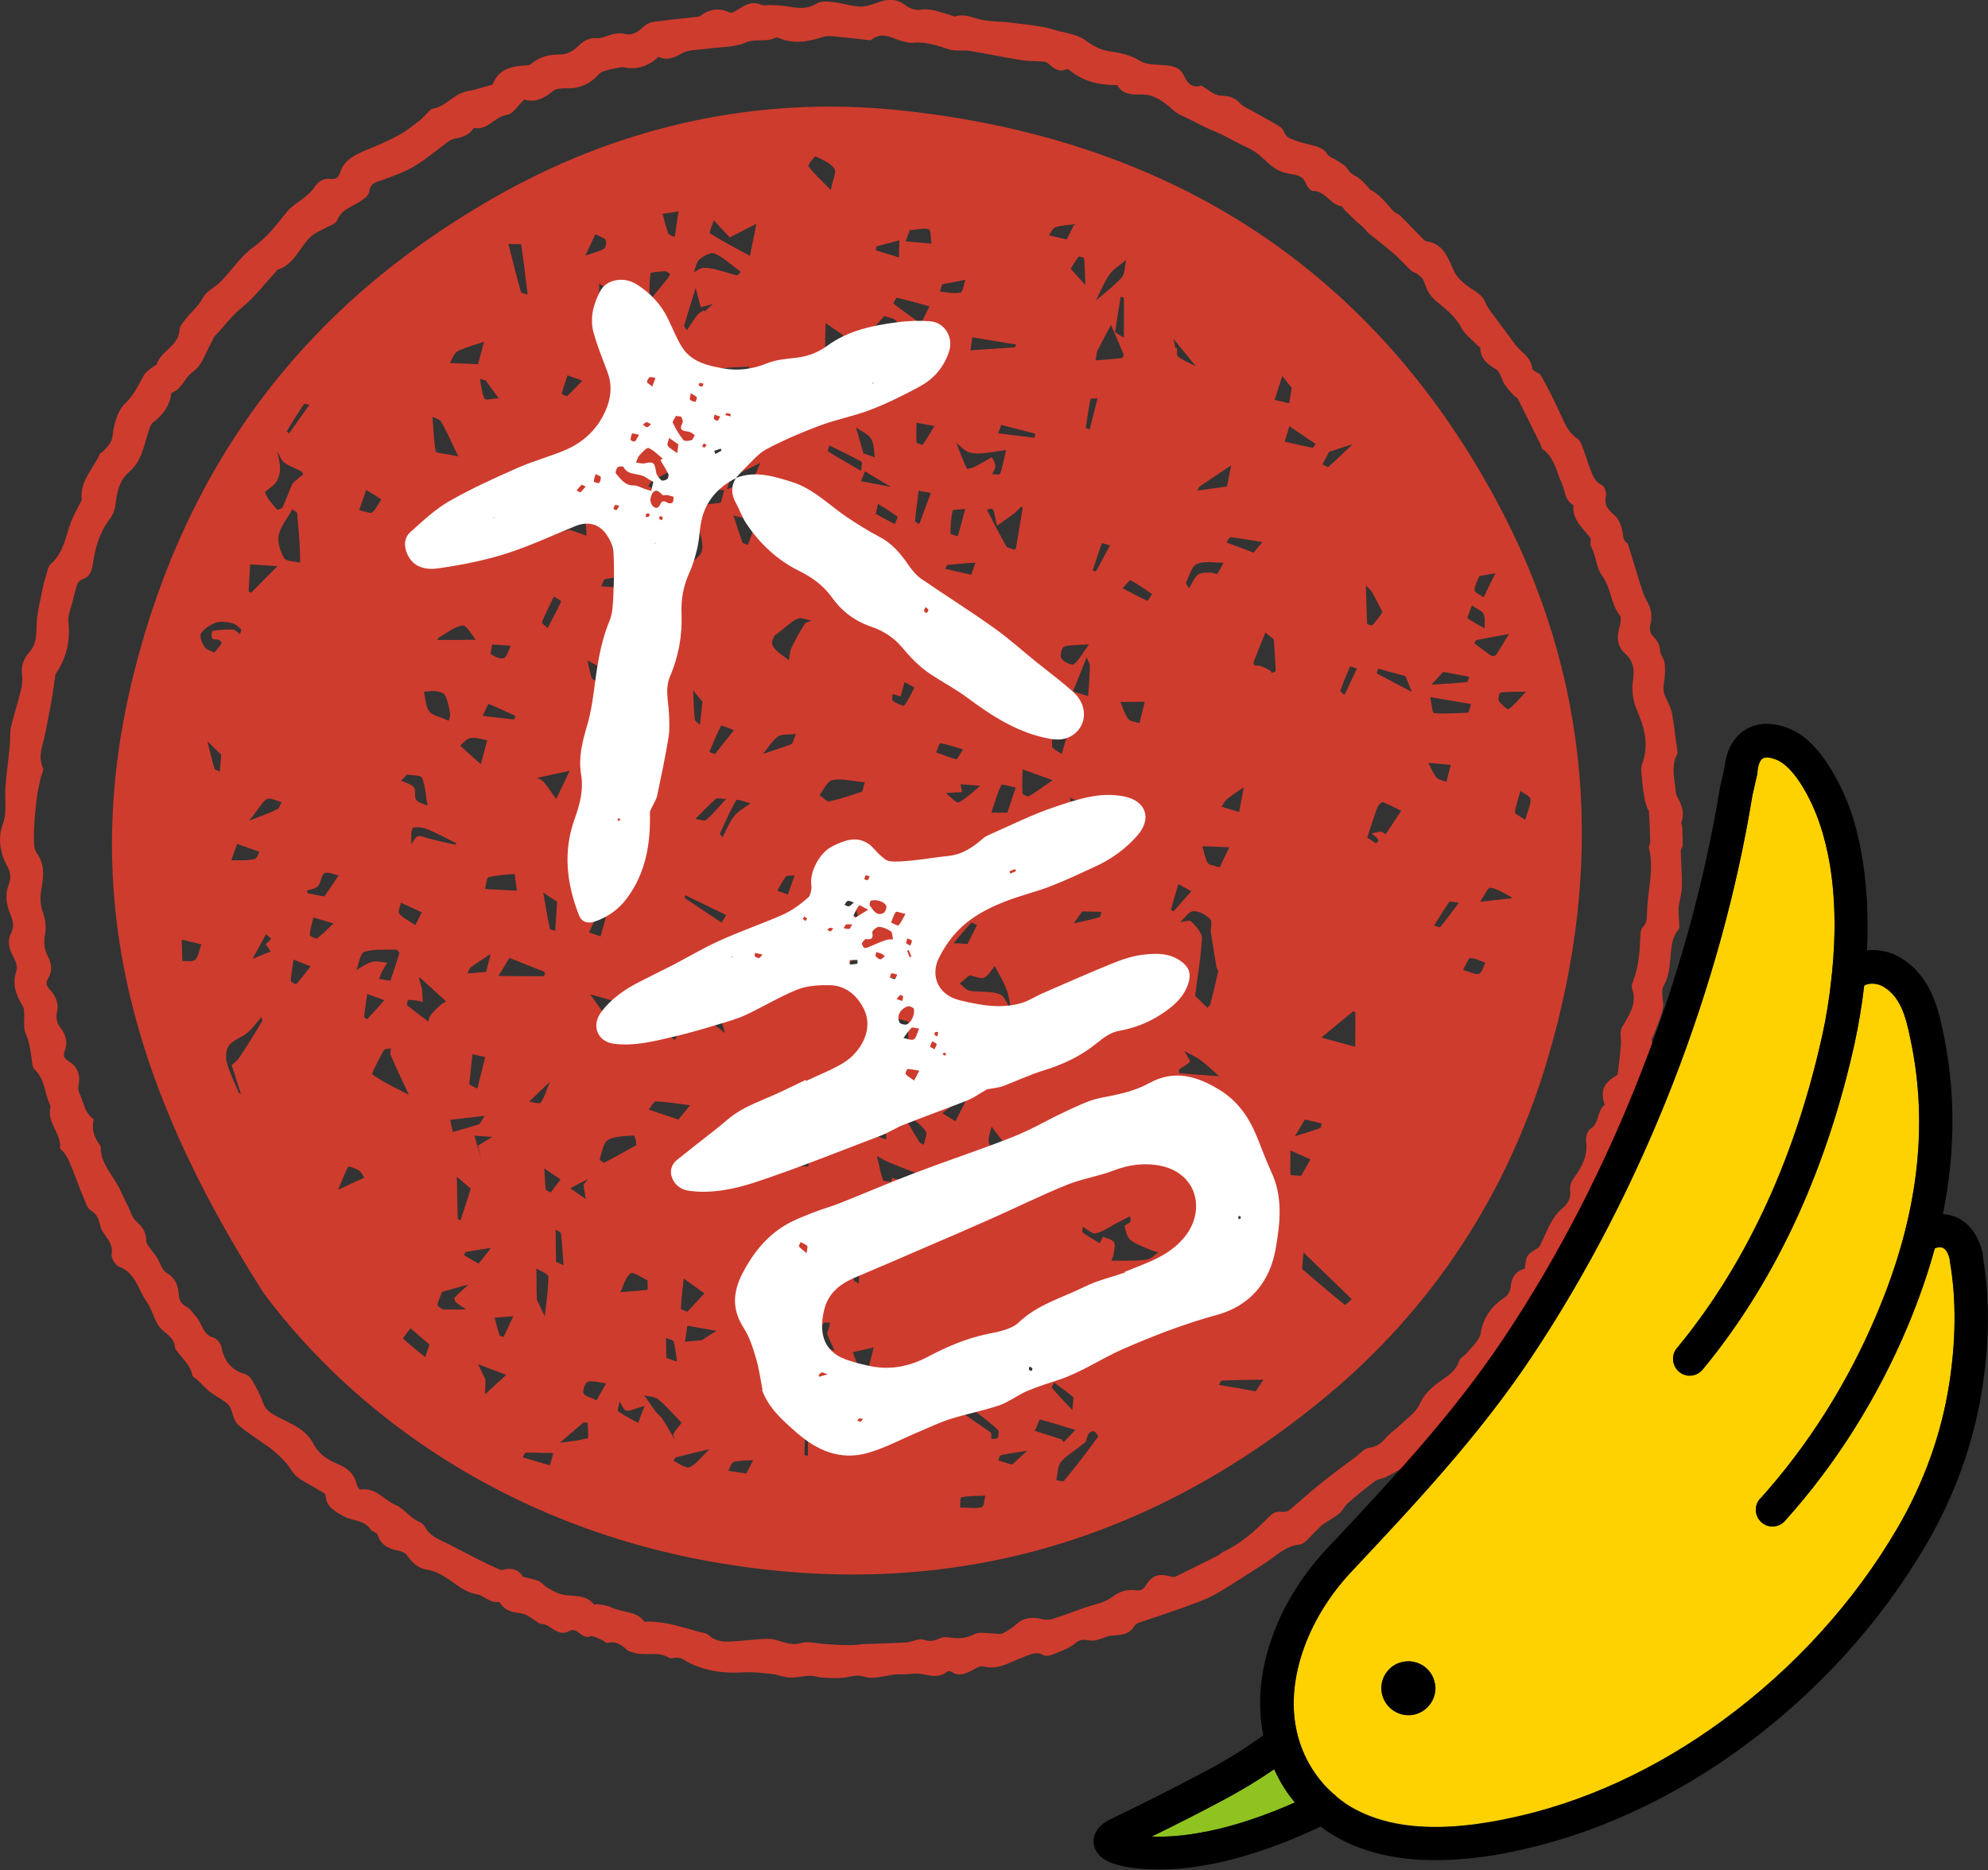
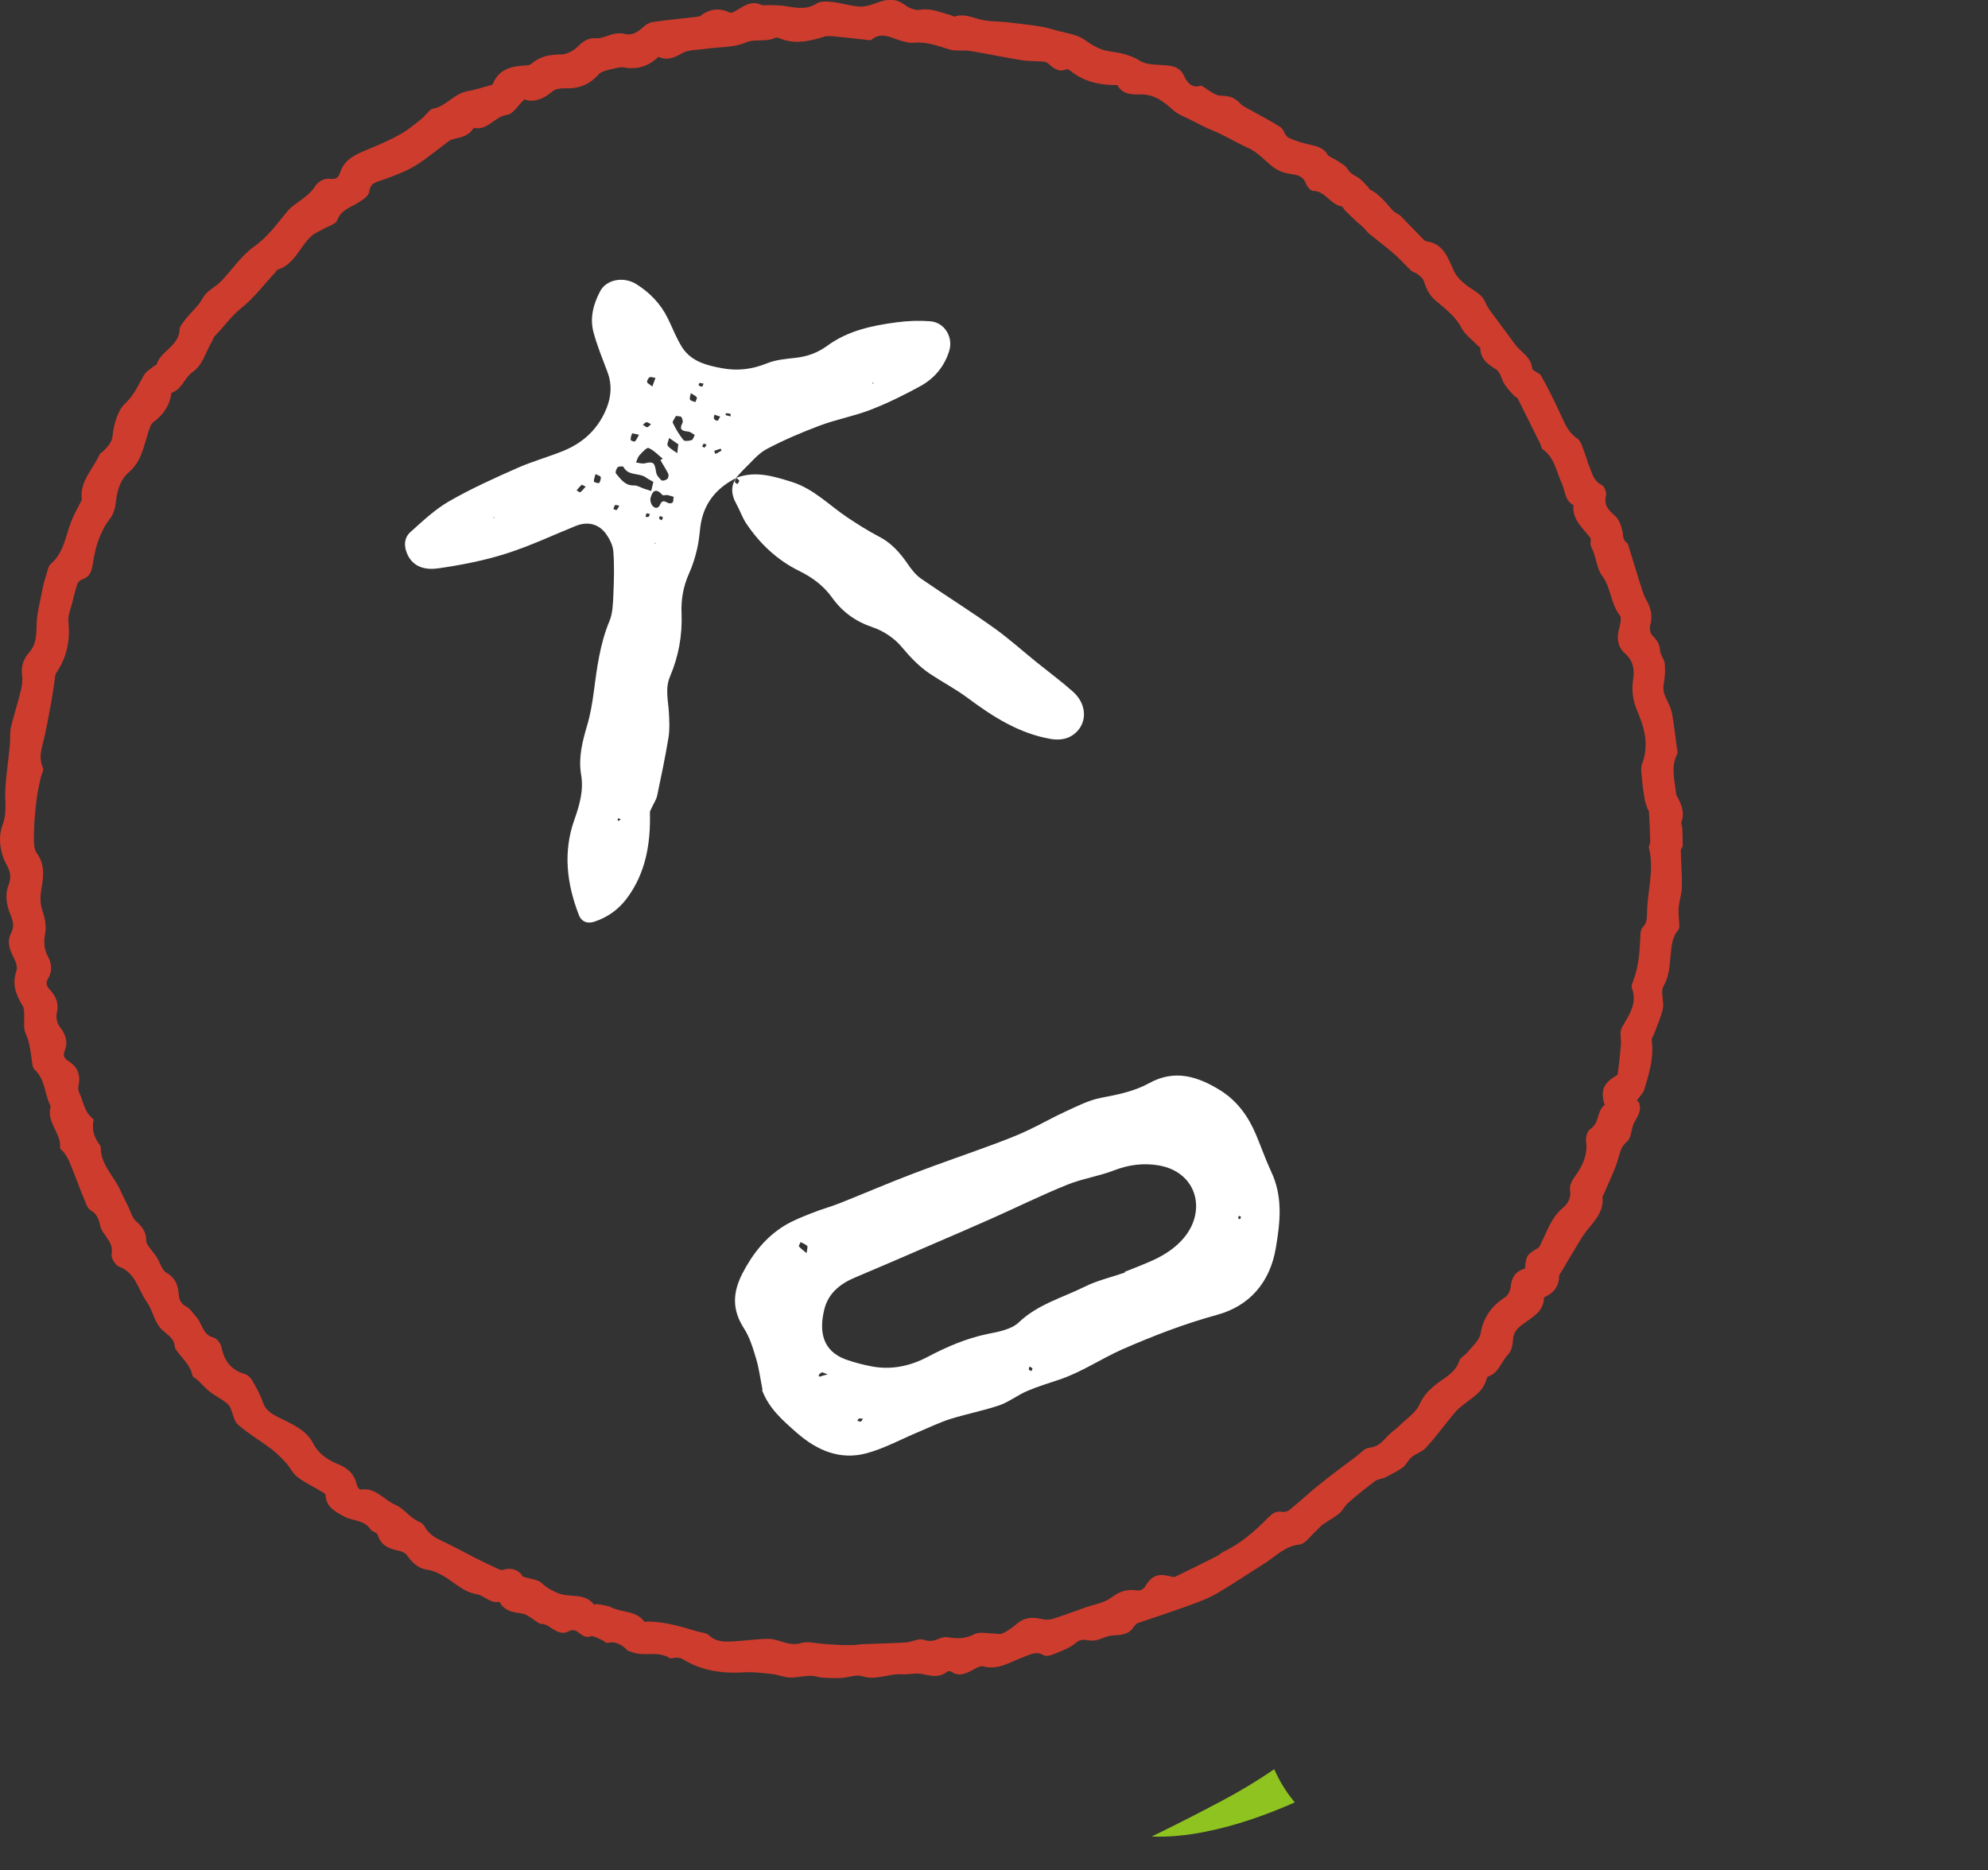
<svg xmlns="http://www.w3.org/2000/svg" id="_レイヤー_1" data-name="レイヤー 1" viewBox="0 0 92.99 87.49">
  <rect x="0" y="0" width="92.99" height="87.49" fill="#333333" stroke="none" />
  <defs>
    <style>
      .cls-1 {
        fill: #8fc31f;
      }

      .cls-1, .cls-2, .cls-3, .cls-4, .cls-5 {
        stroke-width: 0px;
      }

      .cls-3 {
        fill: #fff;
      }

      .cls-4 {
        fill: #fed200;
      }

      .cls-5 {
        fill: #ce3c2e;
      }
    </style>
  </defs>
  <g>
    <g>
      <path class="cls-5" d="m76.64,51.54c.17.33.01.63-.19.96-.16.27-.12.71-.33.89-.28.24-.33.47-.42.79-.16.57-.44,1.11-.67,1.66-.02.05-.07.1-.07.15.09.86-.62,1.32-.99,1.94-.17.28-.33.55-.5.83-.14.24-.29.48-.43.73-.04.07-.11.13-.11.2,0,.51-.28.82-.71,1.01,0,.67-.55.92-.96,1.23-.29.21-.47.39-.49.76-.01.23-.07.52-.22.67-.33.34-.44.87-.94,1.04-.03.01-.06.06-.07.09-.17.72-.84.97-1.31,1.41-.13.12-.23.25-.34.38-.4.49-.77.99-1.19,1.45-.17.19-.46.27-.67.44-.16.13-.25.36-.41.48-.25.18-.54.32-.81.46-.16.08-.36.08-.49.18-.44.33-.86.67-1.27,1.03-.16.14-.24.35-.4.48-.24.2-.53.35-.79.53-.12.09-.21.22-.33.32-.24.22-.48.58-.75.61-.67.07-1.08.53-1.58.85-.78.49-1.54,1.01-2.34,1.47-.48.27-1.01.44-1.52.63-.7.25-1.41.48-2.11.72-.07.03-.14.1-.19.17-.23.37-.58.39-.97.41-.3.01-.58.2-.88.24-.28.04-.56-.16-.87.11-.29.25-.68.38-1.04.53-.14.06-.36.11-.46.05-.36-.22-.65-.02-.96.09-.6.21-1.15.62-1.86.43-.17-.05-.41.13-.6.22-.29.14-.57.25-.88.04-.05-.04-.18-.05-.22-.01-.39.32-.8.17-1.22.1-.29-.05-.6.04-.9.02-.62-.04-1.2.3-1.85.09-.29-.09-.64.06-.97.08-.29.02-.58,0-.86-.01-.2-.01-.39-.09-.59-.09-.32,0-.63.09-.95.08-.28,0-.55-.13-.83-.16-.45-.05-.9-.11-1.35-.08-1.02.06-1.99-.08-2.88-.64-.07-.04-.18-.04-.27-.05-.11,0-.24.06-.31.02-.54-.35-1.17-.06-1.73-.27-.09-.03-.2-.05-.26-.11-.26-.25-.53-.42-.92-.33-.07.02-.16-.1-.24-.13-.19-.07-.42-.23-.57-.17-.41.14-.58-.47-.98-.25-.4.22-.69-.07-1-.25-.06-.04-.14-.06-.21-.08-.05-.01-.12,0-.16-.02-.29-.16-.56-.44-.87-.48-.37-.05-.68-.1-.92-.39-.04-.05-.09-.15-.12-.15-.42.08-.69-.3-1.02-.35-.65-.11-1.05-.55-1.56-.85-.24-.14-.5-.26-.77-.3-.46-.07-.72-.35-.97-.7-.07-.1-.24-.16-.37-.19-.46-.09-.84-.25-.99-.76-.03-.1-.25-.13-.32-.23-.3-.47-.85-.39-1.26-.62-.41-.23-.82-.43-.85-.98,0-.06-.09-.13-.16-.16-.39-.24-.81-.43-1.17-.71-.21-.16-.33-.44-.52-.65-.22-.24-.45-.47-.71-.67-.51-.38-1.06-.7-1.54-1.12-.2-.18-.23-.53-.36-.8-.05-.11-.15-.2-.25-.27-.23-.17-.49-.3-.72-.48-.2-.16-.37-.36-.56-.54-.08-.07-.22-.13-.24-.21-.1-.51-.5-.81-.77-1.21-.02-.03-.04-.07-.05-.11-.02-.46-.42-.61-.67-.89-.3-.34-.38-.86-.65-1.24-.4-.56-.51-1.35-1.29-1.64-.17-.06-.38-.41-.35-.58.08-.46-.19-.71-.39-1.02-.06-.09-.12-.2-.14-.31-.07-.29-.13-.54-.44-.72-.19-.11-.26-.43-.37-.67-.09-.2-.16-.41-.24-.61-.13-.35-.27-.69-.41-1.03-.06-.14-.14-.26-.22-.38-.06-.09-.21-.17-.2-.24.06-.68-.63-1.18-.45-1.89,0-.04,0-.08-.02-.12-.26-.54-.23-1.2-.72-1.65-.11-.1-.11-.32-.14-.49-.06-.41-.1-.81-.28-1.2-.12-.26-.05-.6-.07-.91,0-.13,0-.27-.07-.38-.31-.51-.51-1.02-.29-1.64.06-.17-.03-.44-.13-.62-.19-.38-.33-.73-.12-1.15.14-.27.11-.52-.02-.83-.17-.42-.29-.9-.11-1.38.12-.32.14-.57-.06-.94-.32-.57-.44-1.3-.21-1.9.22-.59.1-1.13.13-1.69.04-.69.15-1.37.21-2.05.03-.28-.01-.56.05-.83.14-.59.33-1.16.47-1.75.06-.23.08-.48.05-.71-.05-.41.08-.76.33-1.04.32-.36.34-.75.35-1.21,0-.59.17-1.18.28-1.77.05-.25.12-.49.2-.74.04-.14.07-.32.17-.41.66-.56.71-1.4,1.02-2.12.1-.25.24-.48.36-.73.03-.06.09-.13.08-.19-.09-.85.53-1.41.84-2.1.03-.08.14-.11.2-.18.18-.21.37-.35.41-.71.06-.53.23-1.17.59-1.5.43-.4.61-.87.88-1.33.1-.17.31-.28.47-.42.03-.03.1-.03.11-.05.19-.66,1.05-.87,1.08-1.65,0-.15.15-.31.25-.45.27-.36.63-.63.85-1.05.17-.31.58-.49.84-.76.52-.54.95-1.2,1.54-1.62.65-.46,1.08-1.07,1.56-1.65.23-.28.58-.46.86-.7.15-.12.3-.26.4-.42.19-.29.44-.44.78-.4.25.03.36-.08.43-.3.2-.63.75-.85,1.3-1.08.51-.21,1.02-.43,1.5-.7.34-.18.63-.44.94-.67.11-.09.21-.2.31-.3.09-.08.17-.21.27-.23.63-.1,1-.71,1.63-.82.39-.07.77-.2,1.15-.3.02,0,.04-.04.05-.06.3-.72.93-.82,1.59-.85.07,0,.15-.03.2-.07.4-.35.86-.44,1.38-.44.25,0,.54-.14.73-.31.27-.26.5-.48.93-.45.26.02.54-.14.82-.2.15-.03.33-.05.48-.01.41.11.66-.1.93-.34.11-.1.27-.19.42-.21.71-.1,1.42-.17,2.13-.25.03,0,.06-.01.08-.03.43-.33.88-.4,1.39-.16.11.05.34-.13.5-.22.3-.18.59-.31.95-.15.11.05.25.02.38.02.26.01.53,0,.79.05.5.08.97.18,1.45-.13.19-.12.51-.09.76-.06.44.05.86.2,1.3.21.3,0,.61-.13.9-.23.42-.14.79-.13,1.17.16.18.14.48.26.69.22.51-.09.95.12,1.41.24.08.02.17.09.23.07.47-.15.87.09,1.31.17.42.08.86.06,1.29.12.68.09,1.37.13,2.02.33.5.15,1.07.2,1.47.49.36.26.71.46,1.12.52.52.07.98.16,1.45.45.35.22.87.16,1.32.22.34.04.59.15.75.51.12.27.35.57.76.43.01,0,.03-.01.04,0,.3.17.6.46.9.47.39,0,.66.08.92.37.13.14.34.22.51.32.46.26.93.5,1.37.78.16.11.2.41.37.49.34.17.72.27,1.09.35.3.07.55.15.73.43.09.14.31.19.46.3.17.12.39.22.48.38.11.19.25.27.42.36.22.12.39.34.57.52.02.02.01.06.03.07.46.22.76.62,1.09.99.11.12.28.17.39.28.36.36.71.74,1.07,1.1.03.03.08.07.12.07.81.11,1,.77,1.29,1.39.16.35.52.64.85.85.27.18.5.32.63.64.1.24.27.45.43.66.32.44.65.87.97,1.31.27.35.72.56.78,1.09.01.13.33.2.41.34.33.59.63,1.19.91,1.8.2.43.35.85.78,1.14.21.14.27.5.38.76.07.16.1.34.17.5.15.34.2.72.6.92.13.06.24.36.2.51-.11.45.13.67.42.93.18.16.28.43.34.67.06.22,0,.48.25.62,0,0,.01.02.02.04.19.61.37,1.21.56,1.82.09.27.16.55.3.79.22.38.3.76.18,1.19-.04.14,0,.36.08.45.21.21.36.4.38.72.01.21.2.41.22.61.03.33.01.66-.05.98-.05.27.03.48.14.71.1.21.21.43.25.65.1.54.15,1.08.23,1.62.01.09.05.2.01.28-.3.59-.12,1.19-.06,1.79,0,.09.05.19.1.27.19.36.31.72.16,1.12-.03.08.04.18.04.27.01.28.02.56.02.84,0,.07-.09.14-.09.21.01.57.06,1.14.05,1.7,0,.33-.12.65-.15.98-.02.21.01.42.02.64,0,.13.04.31-.03.39-.28.34-.32.72-.36,1.14-.05.51-.06,1.02-.34,1.51-.15.27.04.71-.03,1.05-.09.42-.28.82-.43,1.23-.03.08-.11.17-.09.24.11.81-.12,1.56-.35,2.32-.06.18-.22.32-.35.52Zm-5.31,7.81c.06-.62.07-.64.62-.97.06-.04.1-.13.13-.21.29-.57.48-1.2,1-1.64.26-.21.42-.48.36-.87-.03-.18.08-.42.2-.58.37-.51.64-1.03.55-1.7-.03-.19.07-.49.22-.58.41-.27.28-.83.64-1.1.02-.02-.03-.12-.04-.19-.12-.51.03-.83.48-1.12.07-.04.17-.09.18-.15.06-.45.11-.9.15-1.35.02-.27-.07-.6.04-.81.32-.58.74-1.11.48-1.83-.04-.1,0-.24.05-.35.27-.69.31-1.41.34-2.14,0-.13.03-.3.11-.38.19-.19.19-.4.2-.64.01-1.03.35-2.04.09-3.08-.02-.08.06-.18.06-.27-.01-.48-.03-.96-.06-1.44,0-.04-.05-.07-.06-.1-.05-.16-.12-.31-.14-.47-.05-.3-.1-.6-.12-.9-.02-.25-.08-.53,0-.74.34-.9.11-1.7-.25-2.54-.17-.4-.24-.9-.18-1.32.08-.53.05-.93-.36-1.3-.32-.28-.4-.64-.31-1.06.05-.24.17-.59.06-.73-.44-.55-.4-1.29-.84-1.87-.25-.33-.27-.92-.51-1.36-.06-.11.03-.32-.04-.41-.35-.46-.85-.84-.78-1.52-.41-.21-.38-.65-.54-1-.26-.56-.34-1.23-.91-1.62-.05-.04-.06-.15-.09-.22-.36-.72-.71-1.44-1.07-2.15-.03-.05-.11-.07-.16-.12-.16-.17-.32-.34-.45-.54-.15-.23-.2-.58-.4-.7-.41-.25-.73-.49-.74-1,0-.04-.1-.08-.14-.13-.25-.27-.58-.5-.74-.81-.29-.56-.78-.91-1.22-1.29-.31-.27-.42-.55-.54-.9-.04-.13-.18-.24-.3-.33-.08-.07-.21-.08-.28-.15-.29-.27-.55-.57-.84-.82-.37-.32-.76-.61-1.14-.92-.1-.08-.17-.2-.27-.29-.09-.09-.2-.17-.29-.25-.19-.18-.38-.36-.56-.54-.06-.06-.11-.19-.18-.2-.52-.09-.74-.71-1.32-.72-.12,0-.29-.21-.34-.36-.12-.31-.37-.38-.64-.42-.3-.04-.56-.11-.84-.3-.42-.3-.73-.72-1.24-.94-.56-.25-1.09-.59-1.67-.82-.34-.14-.66-.31-.99-.48-.27-.14-.57-.24-.79-.43-.45-.4-.88-.77-1.54-.76-.4,0-.85.02-1.1-.43,0-.01-.05-.01-.08-.01-.79,0-1.52-.17-2.15-.69-.04-.03-.11-.06-.15-.05-.37.16-.61-.05-.86-.27-.06-.05-.16-.09-.25-.09-.34-.03-.69-.01-1.03-.07-.8-.13-1.59-.3-2.39-.43-.33-.05-.69.03-1-.08-.55-.18-1.08-.36-1.66-.3-.14.02-.29-.03-.43-.06-.5-.1-.99-.52-1.52-.07-.03.03-.1,0-.16,0-.53-.06-1.06-.12-1.59-.17-.15-.01-.32-.03-.46.02-.62.19-1.24.34-1.89.14-.13-.04-.3-.14-.39-.09-.44.22-.91.02-1.38.22-.55.24-1.21.2-1.83.29-.39.06-.84.03-1.16.22-.39.23-.72.33-1.09.16-.49.46-1.02.61-1.64.49-.11-.02-.23.02-.35.04-.17.03-.34.07-.5.12-.11.04-.23.08-.3.16-.42.48-.93.69-1.57.66-.2,0-.45.02-.59.14-.43.37-.89.54-1.32.38-.3.28-.53.68-.8.72-.59.07-.92.76-1.56.61-.01,0-.03.04-.05.06-.21.31-.55.39-.89.46-.08.02-.17.05-.23.1-.52.38-1.02.81-1.57,1.15-.46.28-.97.46-1.48.65-.31.12-.63.12-.68.58-.02.18-.29.36-.48.48-.37.24-.83.34-1.02.85-.07.18-.39.26-.6.38-.21.12-.45.21-.62.37-.54.5-.77,1.31-1.57,1.56-.04.01-.06.08-.1.12-.52.56-1,1.2-1.59,1.67-.49.39-.82.89-1.25,1.32-.07.07-.08.19-.14.27-.29.48-.4,1.07-.92,1.43-.35.25-.47.78-.94.94-.02,0-.03.05-.03.07-.09.57-.4.99-.86,1.33-.1.07-.14.24-.19.38-.23.68-.32,1.42-.93,1.94-.41.35-.55.86-.61,1.4-.03.27-.11.57-.27.77-.48.62-.69,1.34-.8,2.08-.06.38-.13.64-.51.77-.09.03-.19.12-.22.21-.09.25-.15.51-.21.76-.08.34-.24.69-.21,1.02.09.88-.08,1.67-.58,2.4-.04.06-.04.15-.05.23-.06.37-.1.74-.17,1.1-.13.7-.25,1.4-.43,2.09-.09.36-.11.66.04,1.01.05.12-.08.31-.11.47-.06.31-.14.62-.18.93-.06.52-.12,1.05-.13,1.57,0,.34-.04.77.13,1.01.39.54.32,1.1.22,1.65-.07.4-.07.74.07,1.13.11.31.16.69.1,1.01-.07.38-.05.71.13,1.04.18.34.22.69.01,1.04-.13.21-.07.36.09.53.27.3.43.63.32,1.07-.05.19,0,.47.11.62.28.36.43.71.26,1.15-.09.23-.04.36.18.5.43.26.57.66.46,1.15-.02.09-.01.21.03.3.2.42.24.93.65,1.24.02.01.03.05.03.07-.1.44.03.82.3,1.17.02.02.03.05.03.08-.01.83.63,1.36.93,2.05.1.23.22.45.33.68.13.25.2.57.4.75.3.26.48.52.47.92,0,.09.07.18.12.26.12.17.26.33.38.51.15.24.23.58.44.71.42.24.55.58.58,1.01.02.26.1.44.36.58.19.1.31.32.46.48.29.31.29.84.82.97.15.04.33.28.36.45.13.65.46,1.07,1.11,1.26.13.04.25.16.32.28.19.33.38.66.5,1.02.13.39.41.55.74.72.6.3,1.28.57,1.61,1.2.27.53.71.8,1.2,1,.46.19.74.47.85.95.02.09.12.23.16.23.72-.13,1.12.5,1.68.73.37.16.65.6,1.09.78.1.04.21.14.26.24.2.38.56.54.92.71.48.23.95.49,1.42.73.38.19.77.38,1.15.55.05.03.13.02.2,0,.45-.12.75.09.89.33.37.12.71.13.89.31.22.22.44.32.72.45.55.25,1.27-.03,1.71.54.02.03.13-.03.19-.01.22.04.46.06.65.16.5.24,1.16.14,1.53.67,0,.01.08-.02.11-.02.83,0,1.6.24,2.38.47.18.05.41.06.53.18.33.31.72.3,1.11.28.55-.03,1.1-.11,1.65-.12.51,0,.96.37,1.53.2.33-.1.73.02,1.1.04.26.02.52.04.79.05.19,0,.38.01.57,0,.13,0,.26-.03.4-.04.69-.03,1.38-.04,2.06-.08.27-.02.58-.2.81-.13.31.11.53.05.79-.07.11-.05.26-.06.38-.04.42.07.81.07,1.22-.15.24-.12.59-.03.89-.03.14,0,.3.05.42,0,.24-.12.47-.27.66-.44.35-.31.73-.34,1.17-.24.16.04.35.05.51,0,.49-.15.98-.34,1.46-.51.44-.16.95-.23,1.31-.5.37-.28.71-.39,1.14-.33.21.03.34-.03.46-.23.29-.48.61-.55,1.07-.44.1.02.23.07.31.03.67-.32,1.32-.65,1.98-.98.09-.05.17-.14.26-.18.81-.38,1.47-.96,2.09-1.59.2-.2.36-.33.66-.28.11.02.27-.02.36-.1.47-.38.91-.8,1.39-1.18.57-.46,1.15-.89,1.74-1.33.19-.14.38-.38.59-.39.41-.04.61-.28.85-.54.18-.19.41-.34.6-.53.31-.3.72-.57.89-.94.16-.35.36-.59.63-.83.43-.39,1.04-.6,1.24-1.23.05-.15.27-.25.38-.39.23-.29.57-.57.62-.9.13-.77.53-1.28,1.15-1.69.13-.08.23-.29.25-.45.04-.44.2-.75.67-.88Z" />
-       <path class="cls-5" d="m12.35,60.52c-6.54-10.21-8.57-19.12-6.09-29.02,2.47-9.86,8.02-17.17,16.74-22.19,5.92-3.41,12.4-4.85,19.1-4.15,12.25,1.29,21.82,7.09,27.82,18.12,4.57,8.4,5.15,17.25,2.46,26.3-1.86,6.25-5.36,11.62-10.37,15.77-8.37,6.93-17.96,9.64-28.8,7.7-9.41-1.69-16.55-6.76-20.86-12.53Zm26.65-18.51c-.27-.17-.53-.38-.83-.47-.08-.03-.27.3-.4.46.41.01.82.03,1.22.04.4.33.81.66,1.21.99-.14-.35-.22-.74-.44-1.02-.1-.12-.49,0-.76,0Zm12.44,16.14c.05-.1.11-.19.16-.29.18.08.42.12.51.26.08.13,0,.37-.02.55-.01.1-.07.2-.1.31.1,0,.21,0,.31,0,.45,0,.9.01,1.33-.05.2-.03.37-.22.56-.34-.13-.04-.26-.07-.38-.12-.32-.14-.67-.25-.94-.47-.16-.13-.21-.42-.27-.65,0-.03.2-.1.27-.19.04-.05,0-.17-.01-.26-.23.12-.45.23-.68.35-.31.16-.6.38-.93.45-.17.04-.4-.2-.6-.31,0,.09-.05.24-.01.27.25.18.52.33.78.49Zm4.46-11.56c.33.31.45.44.58.56.05-.06.13-.12.14-.19.13-.5.25-1.01.36-1.52.01-.06-.07-.13-.08-.2-.09-.54-.18-1.08-.26-1.62-.03-.21.08-.51-.03-.62-.2-.2-.53-.39-.79-.37-.22.01-.41.33-.62.51.18-.02.44-.11.52-.03.22.22.51.53.5.79-.05.94-.22,1.88-.32,2.7Zm-10.54-.97c-.18.15-.33.27-.47.39.16.12.3.31.47.34.46.08.97,0,1.4.16.24.09.37.51.54.78-.07-.34-.1-.69-.22-1-.14-.38-.37-.74-.55-1.1-.16.19-.29.46-.5.55-.17.07-.44-.07-.67-.11Zm-11.22-34.51c-.31-.33-.53-.57-.75-.8-.07.21-.23.58-.18.61.61.38,1.24.71,1.87,1.05.1-.5.2-1,.3-1.5-.42.21-.84.43-1.25.64Zm-20,11.1c-.09.19.04.04.02-.08-.02-.09-.23-.15-.36-.22-.19-.1-.41-.17-.55-.31-.13-.13-.19-.34-.28-.51.05.28.13.57.13.85,0,.22-.08.46-.2.64-.13.19-.53.4-.5.47.11.29.35.54.56.79.02.02.23-.04.26-.11.16-.35.29-.72.45-1.08.03-.08.13-.13.48-.44Zm23.13,42.1c-.09.23-.2.49-.27.76-.02.07.15.17.18.27.16.51.34,1.03.44,1.55.07.38,0,.79.01,1.19,0,0,.1.01.16.02,0-.87.01-1.74.02-2.61,0-.12-.05-.25,0-.35.04-.1.16-.16.25-.23-.26-.2-.51-.39-.78-.6Zm1.61-20.58c-.09,0-.3.03-.3.03.02.52.05,1.04.08,1.56.01.24.02.48.02.72.58-.34,1.17-.67,1.75-1.01.07-.04.1-.17.14-.25-.13-.03-.31-.13-.39-.07-.34.22-.66.48-.98.72-.06-.38-.11-.77-.17-1.15-.02-.14-.07-.28-.15-.53Zm-28.04,6.09s.22-.15.35-.34c.38-.55.72-1.13,1.07-1.7.03-.04-.02-.13-.03-.2-.21.24-.4.51-.64.72-.27.23-.66.34-.87.6-.15.18-.18.56-.11.81.13.48.36.93.55,1.39.01.04.07.05.11.08-.12-.36-.23-.72-.43-1.35Zm8.37,1.59c-.36-.79-.66-1.41-.93-2.04-.04-.09,0-.22,0-.33-.12.03-.3.03-.34.11-.2.38-.58,1.08-.52,1.12.58.41,1.25.71,1.89,1.04.02.01.12-.12-.1.11Zm41.76,7.18c-.05.67-.08.76-.06.78.66.57,1.32,1.13,2,1.68.02.02.21-.17.32-.27-.65-.63-1.3-1.26-2.26-2.19Zm-19.29-3.3c.02-.06.03-.12.05-.18.16.05.43.08.44.16.04.24.01.5-.04.74-.06.28-.18.54-.28.81.05,0,.11,0,.14-.03.46-.49.93-.97,1.38-1.47.03-.04-.01-.23-.06-.25-.59-.25-1.2-.47-1.79-.72-.17-.07-.33-.18-.5-.27.09.38.16.76.28,1.13.02.06.25.06.38.09Zm-3.88-.71c.07-.34.17-.72.21-1.1.02-.22,0-.49-.12-.66-.1-.15-.37-.19-.56-.27.05.29.09.59.16.87.06.23.16.46.25.69-.22-.02-.45,0-.66-.07-.35-.12-.69-.29-1.03-.44-.03.27-.07.53-.1.8.56.06,1.12.11,1.85.18ZM13.68,23.82c-.25.45-.56.81-.64,1.21-.07.34.07.77.25,1.08.1.16.49.15.75.21,0-.31-.01-.62-.03-.93-.03-.46-.07-.92-.11-1.38,0-.04-.07-.06-.23-.2Zm6.06,22.5c0-.05.02.25.04.55-.08-.02-.16-.04-.24-.05-.15-.02-.3-.05-.44-.04-.03,0-.09.22-.06.25.32.26.66.51.99.76.04-.11.06-.24.14-.33.13-.16.28-.3.43-.44.08-.07.18-.11.27-.17-.4-.36-.79-.72-1.19-1.08-.02-.02-.06-.03-.09-.04.02.08.04.16.16.59Zm16.55-16.63c.03-.08-.25.27-.16.48.12.3.5.49.77.72.04-.2.04-.42.13-.6.18-.38.39-.75.61-1.1.05-.08.21-.1.32-.15-.22-.04-.47-.17-.64-.1-.27.1-.48.34-1.02.75Zm11.53-5.95s-.04-.05-.05-.04c-.11.1-.21.22-.32.31-.27.2-.55.4-.82.59-.05-.23-.09-.46-.14-.68-.01-.05-.08-.12-.12-.13-.07,0-.14.04-.2.07.29.56.58,1.13.89,1.68.05.1.24.12.37.17.02,0,.09-.03.09-.05.11-.62.2-1.23.32-1.92Zm-16.17,24.14c.03-.06-.14.28-.3.62,0,.01.14.1.22.15.3-.54.6-1.08.9-1.63-.37-.15-.73-.3-1.1-.45-.06.19-.12.38-.17.57.2,0,.4,0,.59.03.11.02.21.13.31.19-.05.06-.1.11-.44.5Zm.35-21.41c-.18-.03-.35-.07-.53-.1-.08.08-.17.16-.25.23.1.04.24.16.29.12.45-.26,1.08-.45,1.28-.85.19-.37-.08-.98-.17-1.47,0-.01-.27-.04-.32.02-.1.11-.17.27-.19.42-.05.54-.08,1.08-.12,1.63Zm15.06-5.42c-.53.08-.83.14-1.14.16-.21.01-.45.01-.64-.07-.21-.09-.37-.28-.55-.42.16.4.31.81.49,1.2.01.03.25-.02.36-.08.28-.14.55-.3.82-.45.06.14.16.27.16.41,0,.13-.1.26-.15.39.13,0,.35.03.37-.02.09-.22.13-.47.28-1.11Zm-15.17,45.52c-.36-.37-.7-.77-1.09-1.1-.16-.14-.43-.13-.66-.19.18.26.35.52.53.76.09.13.24.22.32.35.21.32.39.66.59.99-.03-.1-.12-.24-.08-.3.1-.18.25-.34.38-.51Zm18.88.9c-.68.54-.99.7-1.16.95-.15.22-.14.55-.2.83.12.01.31.08.36.03.55-.67,1.08-1.36,1.59-2.06.02-.03-.1-.22-.19-.26-.05-.03-.23.06-.26.13-.11.26-.18.54-.13.39Zm-32.51-21.59c.15-.44.29-.85.42-1.28.01-.04-.1-.17-.15-.17-.5.01-1.03-.04-1.49.1-.19.06-.25.55-.37.85.24-.13.47-.31.73-.38.22-.06.47.02.71.04-.08.14-.17.28-.25.43-.05.1-.08.22-.12.33.12.02.24.04.51.08Zm5.52-34.47c.21.82.38,1.54.59,2.25.02.06.2.08.31.12-.09-.78-.19-1.57-.3-2.35,0-.02-.2,0-.6-.02Zm20.26,53.33c.48.74.6,1.04.82,1.22.46.38.98.69,1.47,1.05.06.04.03.2.04.31.1-.01.27,0,.29-.05.05-.11.08-.31.02-.37-.24-.25-.53-.45-.8-.67-.45-.37-.91-.73-1.83-1.48Zm-2.73-38.34c-.03.88-.09,1.69-.08,2.51,0,.13.29.25.45.37.06-.12.15-.24.16-.37.01-.11-.09-.22-.11-.34-.05-.37-.15-.75-.09-1.1.06-.33.32-.63.49-.94-.12-.02-.23-.04-.82-.14Zm-11.56,27.18c0,.18.02,0,0-.18-.01-.1-.09-.29-.12-.28-.4.04-.87.02-1.19.21-.23.14-.28.59-.39.91,0,.02.18.17.22.15.44-.22.87-.47,1.48-.81Zm28.3,4.25c-.02-.57.01-1.12-.04-1.13-.52-.08-1.06-.07-1.59-.08.2.14.47.24.6.43.18.26.24.61.41.89.04.06.34-.05.62-.11Zm-7.88-3.53c-.05-.44-.09-.92-.17-1.38-.01-.08-.33-.18-.35-.16-.29.44-.56.89-.83,1.34.45.07.91.13,1.35.2Zm-7.32-8.36c-.45-.08-.82-.26-1.11-.17-.28.09-.48.45-.71.69.52-.07,1.05-.13,1.57-.21.06,0,.11-.13.25-.31Zm-.38,1.85c-.59-.16-1.18-.32-1.77-.47.02.13,0,.28.07.39.13.22.31.41.47.62.13-.14.24-.28.38-.41.06-.05.2-.09.24-.06.11.09.24.21.27.34.03.15-.1.35-.04.49.05.13.25.2.39.29,0-.36,0-.71,0-1.19ZM10.02,30.54c.15-.19.26-.3.34-.43.02-.03-.05-.15-.1-.17-.11-.04-.29,0-.33-.07-.06-.09-.03-.34,0-.35.31-.05.63-.08.95-.07.12,0,.23.14.35.22.02-.08.07-.21.04-.24-.13-.11-.27-.25-.43-.28-.24-.05-.53-.1-.75-.02-.26.1-.54.28-.69.51-.08.13.05.45.17.63.08.13.29.17.46.26Zm22.89-16.03s.03.04.05.06c.13-.12.26-.23.39-.35-.19.05-.38.1-.57.16-.08-.3-.16-.61-.24-.91-.18.59-.37,1.18-.54,1.77-.01.05.09.14.13.21.16-.24.31-.48.48-.7.07-.1.2-.16.3-.23Zm-9.08,30.3c-.29.48-.4.67-.52.85.71,0,1.42.02,2.12.01.02,0,.07-.1.06-.14,0-.04-.06-.09-.11-.1-.52-.21-1.04-.41-1.56-.62Zm16.63-8.21c-.57-.05-1.06-.19-1.52-.11-.23.04-.41.46-.61.7.16.11.33.33.46.3.52-.11,1.02-.28,1.52-.45.05-.02.05-.15.14-.44Zm2.42,5.26c.52-.57.65-.7.77-.84-.53-.13-1.05-.27-1.59-.36-.04,0-.25.53-.19.58.29.25.64.41,1,.62Zm4.24-3.84c.13-.4.26-.79.39-1.18-.23-.04-.64-.17-.67-.12-.2.41-.32.86-.47,1.3.21,0,.42,0,.74,0Zm-9.42,24.68c-.09-.08-.18-.16-.27-.25-.09.07-.17.14-.26.21.23.04.48.04.7.11.4.12.79.28,1.18.43-.12-.26-.25-.51-.35-.78-.03-.08.05-.19.07-.28.02-.09.04-.17.06-.26-.1,0-.23-.03-.28.02-.3.25-.57.53-.86.8Zm21.89-32.78c-.28-.23-.34-.28-.4-.33-.19.46-.37.92-.55,1.38-.02.04.01.15.05.16.08.03.18,0,.25.02.16.06.32.14.47.22.04.02.07.11.08.11.07-.02.18-.06.18-.09-.02-.55-.06-1.09-.09-1.48Zm4.38,9.27c.15.1.26.19.37.25.03.01.12-.05.14-.1.01-.03-.04-.1-.08-.14-.07-.08-.16-.14-.24-.21.14-.03.29-.08.43-.08.08,0,.22.13.22.12.25-.36.49-.73.73-1.1-.28-.14-.56-.28-.85-.4-.05-.02-.2.11-.24.2-.14.34-.24.68-.36,1.03-.05.13-.08.27-.14.44Zm-42.98-5.47s.08-.18.06-.33c-.04-.29-.1-.58-.22-.85-.05-.11-.26-.18-.4-.2-.19-.03-.4,0-.6.02.07.31.07.67.24.91.14.2.49.25.92.45Zm5.03,3.65c.27-.56.45-.93.63-1.31-.51.11-1.01.22-1.52.33.1.06.22.1.29.18.18.21.33.44.59.8Zm17.89,18.06c-.26.17-.52.25-.55.37-.1.52-.14,1.05-.19,1.58,0,.02.07.05.1.08.1-.38.19-.77.3-1.14.04-.15.11-.3.19-.43.02-.02.16,0,.23.05.15.08.28.18.42.27,0-.13.03-.3-.04-.38-.14-.16-.34-.27-.47-.38Zm20.76-26.79c-.23-.43-.35-.69-.49-.93-.07-.12-.19-.21-.29-.32.02.6.03,1.2.06,1.8,0,.02.23.09.26.05.2-.23.37-.48.47-.62Zm-45.66,7.62c-.08.09-.16.18-.25.26.21.1.47.16.6.32.11.13,0,.44.11.58.1.14.35.19.53.27-.08-.44-.1-.9-.26-1.31-.05-.12-.48-.1-.73-.14Zm1.67,24.18c-.05.13-.16.36-.22.6-.01.05.19.21.29.22.35.02.71,0,1.06,0-.16-.11-.33-.2-.48-.33-.05-.04-.1-.19-.07-.22.21-.22.44-.41.66-.62-.38.11-.75.21-1.25.35Zm9.81-37.94c.23-.32.03-.04-.17.23.13.09.25.19.39.27.04.02.12-.03.18-.06.3-.18.61-.36.89-.57.28-.2.55-.43.82-.66.04-.04.03-.16.02-.24,0-.02-.13-.04-.17-.02-.44.23-.88.47-1.95,1.05Zm19.55,11.47c-.55-.35-.63-.4-.7-.45-.05.46-.14.93-.13,1.39,0,.12.29.24.45.37.14-.47.28-.95.38-1.31Zm-.39,33.37c-.24-.32-.07-.09.1.13.18-.19.37-.38.55-.57-.55-.17-1.1-.35-1.66-.49-.03,0-.15.34-.23.53.19.06.37.12,1.24.4Zm7.39-16.98c-.33-.28-.57-.53-.85-.74-.24-.18-.53-.3-.79-.45.09.16.2.32.26.49.01.04-.15.14-.24.2-.08.06-.19.1-.26.18-.03.03,0,.17.02.17.57.05,1.14.09,1.87.14Zm-27.24-23.47c-.48.06-.99.11-1.48.2-.09.02-.14.22-.2.34.47.02.94.1,1.4.03.14-.02.22-.44.29-.58Zm38.89,6.45c.03-.09.07-.24.12-.4-.64-.11-1.27-.22-1.91-.33.06.26.09.74.17.75.51.05,1.03,0,1.62-.02Zm-40.42,3.26c.14.08-.1-.09-.13-.06-.19.23-.34.49-.5.74.45.23.89.45,1.34.68-.19-.36-.37-.71-.71-1.36Zm9.96-18.47c-.44-.1-.84-.27-1.24-.25-.18,0-.34.39-.52.6.56.03,1.13.07,1.69.08.02,0,.05-.31.06-.43Zm.63-9.24c.09-.47.28-.84.17-1-.19-.27-.56-.42-.88-.57-.04-.02-.37.4-.34.45.23.32.53.59,1.05,1.12Zm-4.21,3.83c-.49-.36-.82-.69-1.22-.86-.17-.08-.52.11-.71.27-.15.13-.18.4-.26.61.15-.08.29-.2.44-.21.22-.01.45.04.67.1.3.07.59.18.89.25.05.01.14-.1.18-.14Zm-14.57,50.18c-.33-.29-.61-.53-.88-.76-.12.17-.37.47-.35.48.33.31.68.58,1.04.87.06-.18.12-.36.2-.59Zm29.16-26.4c-.61-.22-1.01-.36-1.41-.51,0,.37-.03.75,0,1.12,0,.06.24.18.3.14.33-.19.63-.42,1.11-.75Zm-9.01,21.93c-.35-.24-.47-.33-.6-.41.1.62.18,1.24.3,1.85.01.07.16.12.24.18.02-.57.04-1.13.06-1.62ZM28.04,14.93c.22.17.35.26.47.36-.03-.55-.03-1.1-.1-1.64-.02-.15-.25-.27-.38-.4,0,.57,0,1.14.01,1.68Zm2.77,19.35c-.72-.05-1.32-.11-1.93-.12-.05,0-.1.28-.15.43.6,0,1.21.02,1.81,0,.07,0,.13-.15.27-.32Zm27.93,30.8c.25-.37.3-.45.36-.53-.65,0-1.31.01-1.96.04-.04,0-.08.13-.12.2.6.1,1.2.21,1.72.3Zm-15.67-49.94c.14-.27.27-.54.41-.81-.51-.14-1.02-.28-1.53-.4-.03,0-.17.26-.16.27.4.31.82.61,1.28.94Zm-19,25.74c-.37.04-.81.06-1.22.16-.09.02-.11.36-.16.55l1.49.08c-.03-.23-.07-.46-.11-.8Zm-1.36,23.66c0,.08-.01.38-.02.69.33-.3.66-.61.99-.91-.44-.17-.88-.33-1.32-.5.09.18.17.36.35.72Zm12.11-46.7c.09-.28.16-.48.23-.69-.45.03-.9.02-1.34.1-.13.02-.21.28-.31.43.42.05.85.1,1.42.16Zm-13.38,3.51c-.36-.74-.56-1.2-.81-1.63-.06-.11-.26-.15-.4-.22.04.54.06,1.09.15,1.62.01.08.39.09,1.06.23Zm.5,29.38c.23.12.31.16.39.2.12-.49.24-.98.37-1.48-.2-.04-.4-.08-.6-.13-.05.47-.1.94-.15,1.4Zm7.95-11.95c-.29-.17-.5-.32-.73-.43-.05-.03-.14.03-.21.06.06.07.15.13.18.2.05.13.14.32.09.39-.09.13-.28.2-.43.29.3.15.61.29.91.44.06-.28.11-.57.19-.95Zm-4.78,22.02c.11.24.24.51.37.78.07-.62.17-1.24.17-1.86,0-.12-.36-.25-.56-.38,0,.46.01.91.02,1.46Zm1.55-36.01c.26.09.52.18.78.27-.03-.49-.07-.97-.1-1.46-.39.25-.8.47-1.16.76-.21.17-.35.43-.51.65.33-.08.66-.15,1-.23Zm-14.91,2.94c.43-.44.83-.84,1.23-1.24-.43-.03-.86-.06-1.28-.09-.02.42-.05.84-.07,1.26,0,.03.11.07.12.07Zm22.2-7.44c-.1.05-.41.14-.65.33-.17.14-.25.39-.37.6.33.01.67.03,1,.04,0-.31.01-.63.02-.97Zm23.44,2.47c.08-.4.14-.7.2-.99-.49.33-.98.65-1.46.98-.06.04-.09.13-.13.2.42-.06.83-.11,1.4-.19Zm-29.9,43.8c-.07,0-.16-.03-.21,0-.37.31-.73.62-1.09.94.43-.06.88-.1,1.3-.22.06-.02,0-.44,0-.72ZM52.68,12.16c-.32.27-.61.43-.78.68-.26.37-.43.8-.63,1.21.41-.35.85-.68,1.21-1.08.14-.16.12-.47.2-.81Zm-7.75,24.53c.02.12.05.25.07.37-.25.01-.5.02-.76.04.2.16.5.49.6.44.37-.19.68-.51,1.01-.78-.31-.02-.61-.05-.92-.07Zm-13.2,15.69c.29-.36.42-.51.55-.67-.53-.07-1.07-.16-1.6-.18-.11,0-.22.24-.33.38.46.16.91.31,1.39.47Zm-5.68-10.2c-.41-.27-.53-.34-.64-.42.1.56.19,1.13.31,1.69,0,.05.16.06.25.09.03-.48.06-.96.09-1.36Zm31-1.6c.17-.36.31-.65.45-.94l-1.26-.05c.08.26.12.54.25.78.06.1.28.11.56.21Zm-16.57,24.01c.14-.56.26-1.06.39-1.55-.33.07-.65.15-.98.22.14.39.29.78.44,1.17.01.04.06.06.15.15Zm4.91-48.2c.74-.05,1.41-.09,2.07-.14.03,0,.05-.09.08-.13l-2.06-.34c-.02.17-.05.34-.09.62Zm-2.84-5.62c-.06.18-.12.35-.19.52.4.04.81.07,1.21.11-.04-.23-.02-.64-.12-.67-.24-.08-.54.01-.91.04Zm-10.49,31.11s-.04.12-.02.14c.57.39,1.14.76,1.71,1.14.07-.12.15-.23.22-.35-.63-.31-1.26-.61-1.91-.93Zm-9.7-24.84c.07-.28.18-.66.28-1.05-.41.14-.84.24-1.23.44-.17.09-.25.36-.37.55.35.02.71.03,1.32.06Zm45.15,14.39c-.23.25-.39.42-.55.6.55-.04,1.1-.06,1.65-.12.05,0,.08-.16.11-.25-.4-.08-.8-.15-1.22-.23Zm-38.13,15.58c-.7-.19-1.23-.34-1.77-.49.25.35.5.71.76,1.05.04.06.2.1.24.06.22-.15.42-.34.76-.63Zm-14.2-5.08c.23-.33.44-.65.66-.97-.23-.05-.5-.19-.66-.11-.16.08-.15.43-.3.6-.11.13-.35.15-.53.22.02.04.03.11.05.12.22.05.45.09.77.15Zm38.37-9.1c-.54,0-.84.01-1.14.01.11.27.19.56.36.79.1.13.35.14.53.2.05-.21.11-.43.25-1.01Zm7.31,22.18c.15-.26.29-.52.44-.77-.31-.14-.63-.28-.94-.42,0,.38-.01.76,0,1.14,0,.02.24.03.49.05Zm-21.16-28.23c-.09.24-.25.5-.2.55.28.27.61.49.92.72-.02-.31.02-.64-.09-.92-.06-.15-.37-.21-.64-.35Zm-18.18,8.1c.52.47.74.67.97.87l.3-1.12c-.26-.04-.54-.15-.79-.1-.19.03-.36.26-.47.35Zm28.56-22.31c.39.44.54.6.69.76-.02-.41-.02-.82-.06-1.24,0-.04-.25-.11-.26-.08-.19.26-.35.53-.36.55Zm-13.27,48.73c.5.09.9.16,1.31.23.05,0,.1-.06.15-.09-.15-.12-.33-.23-.46-.37-.09-.11-.2-.3-.16-.41.07-.21.24-.38.37-.56-.18.11-.39.19-.53.33-.25.26-.45.57-.68.87Zm-1.43-36.92c-.3-.07-.69-.17-1.07-.26.14.42.26.84.42,1.25.02.07.17.08.26.12.13-.36.25-.72.39-1.11Zm21.85,1.95c-.37,0-.85-.1-1.24.05-.25.1-.36.57-.51.88-.02.05.09.17.14.26.14-.22.23-.49.42-.64.14-.11.4-.08.6-.09.1,0,.27.09.29.06.14-.2.25-.43.3-.52Zm-.02,33.81c-.35-.29-.7-.58-1.06-.86-.01.32-.16.75,0,.94.18.22.61.23.94.34.03-.1.06-.2.12-.41Zm-16.82-38.93c.28.1.41.14.53.19-.05-.3-.03-.64-.18-.88-.14-.23-.46-.35-.7-.52.12.42.24.84.35,1.22Zm-11.59,5.19c.27.14.39.19.5.25-.21-.65-.42-1.29-.64-1.93-.01-.04-.14-.04-.21-.06.12.6.24,1.21.35,1.74Zm29.84-.55c.2-.24.31-.36.41-.49-.49-.08-.99-.17-1.49-.23-.05,0-.13.16-.19.25.42.15.83.31,1.26.47Zm-13.73,44.68c.5,0,.78.06,1.02-.02.1-.04.11-.35.16-.54-.37.02-.75,0-1.12.08-.07.01-.05.41-.06.49Zm-12.76-9.16c.3-.32.55-.59.8-.86-.32-.23-.65-.47-.97-.7-.05.47-.11.94-.13,1.41,0,.05.22.11.3.15Zm2.96-23.79c-.24-.06-.64-.21-.67-.15-.29.5-.52,1.03-.76,1.56-.02.04.08.12.12.18.17-.33.31-.7.54-.99.18-.23.47-.38.77-.6Zm-13.08,18.04c-.22-.19-.44-.38-.66-.57.01.65.02,1.3.04,1.95,0,.04.09.07.13.1.16-.49.32-.98.48-1.49Zm.23-25.69c-.2-.23-.44-.69-.62-.67-.38.05-.73.35-1.09.55-.04.02-.07.09-.1.13.63,0,1.25,0,1.81-.01Zm33.21,30.25c-.11.07-.21.13-.32.2.19.4.38.81.59,1.21.04.08.17.11.26.16,0-.37.08-.75,0-1.09-.04-.19-.34-.32-.52-.47Zm-12.69-28.01c-.16-.09-.31-.18-.47-.26-.06.22-.12.45-.18.67-.13-.04-.25-.07-.38-.11,0,.11-.04.29.01.32.16.11.5.26.53.22.2-.25.33-.56.48-.84Zm-3.33-16.48c-.39-.27-.61-.42-.83-.58-.01.46-.03.93-.03,1.39,0,.02.19.09.21.07.2-.25.38-.51.64-.88Zm18.51,22.31c.09-.47.15-.82.22-1.17-.26.18-.54.35-.78.55-.11.09-.18.24-.26.36.2.06.41.13.83.25Zm-13.75,5.81c-.01-.51,0-.72-.04-.93,0-.03-.37-.03-.37-.02-.05.47-.08.94-.11,1.41.24-.22.49-.43.52-.46Zm26.36-14.15c-.68.13-1.09.2-1.49.28-.05.01-.08.1-.12.15.25.19.5.39.77.57.05.04.21.03.24-.01.19-.28.36-.57.61-.99Zm-17.81,16.58c-.33-.3-.55-.51-.77-.71-.03.44-.06.88-.07,1.32,0,.02.22.1.25.07.2-.2.37-.43.59-.68Zm-24.86,19.27c.19-.32.32-.56.45-.79-.29-.04-.58-.13-.85-.08-.11.02-.26.4-.21.54.05.14.34.19.61.33Zm12.38-43.47c.01-.24.06-.42.02-.44-.49-.27-.99-.51-1.5-.76-.03.09-.1.26-.08.27.48.3.97.58,1.56.92Zm21.53,26.5c1.24.34,1.41.39,1.58.43,0-.53.01-1.06.01-1.6,0-.02-.09-.07-.1-.06-.42.34-.83.68-1.49,1.23Zm-28.37-13.26c.29-.37.59-.74.89-1.12-.21-.08-.58-.24-.6-.21-.21.39-.37.81-.55,1.23.05.02.09.04.26.1Zm11.72-11.47c-.25.03-.58.02-.6.08-.08.34-.1.7-.1,1.06,0,.05.22.1.34.14.11-.39.22-.78.35-1.28Zm-23.81,15.64c-.52-.25-.96-.5-1.42-.68-.19-.08-.6-.09-.63-.02-.1.21-.05.49-.06.75.1-.13.18-.34.31-.38.15-.04.34.07.51.11.4.1.81.2,1.22.28.04,0,.09-.08.07-.06Zm26.57,8.4c-.53-.15-.93-.32-.98-.26-.16.24-.21.56-.27.85,0,.02.27.16.34.12.25-.15.46-.35.91-.71Zm-15.1,14.85c.27-.17.48-.31.69-.44-.45-.08-.91-.16-1.36-.24-.04.25-.07.5-.11.75.28-.03.56-.05.77-.07Zm-2.67,3.07c-.5.14-.71.27-.86.22-.13-.04-.21-.28-.31-.43-.02.16-.12.42-.06.47.29.21.62.36.93.54.06-.16.12-.31.3-.8Zm-7.48-13.57c-.66.08-1.13.13-1.61.19.04.19.08.38.12.57.41-.12.81-.23,1.22-.36.06-.02.09-.12.27-.4Zm48.67-13.84c.12-.41.26-.7.25-.97,0-.14-.31-.26-.47-.39-.09.33-.21.66-.26,1-.01.07.23.18.48.35Zm-5.6-6.73c-.41-.11-.84-.23-1.28-.35-.02.08-.07.22-.05.23.54.29,1.09.57,1.63.86l-.3-.74Zm-40.13-2.24c.23-.44.45-.84.64-1.26,0-.02-.22-.14-.34-.22-.19.4-.4.79-.56,1.2-.02.05.19.2.27.28Zm-10.95,13.53c-.08.35-.16.58-.17.82,0,.05.29.2.34.16.28-.21.52-.46.77-.7-.27-.08-.53-.16-.94-.28Zm32.18-23.05c-.05.13-.1.26-.15.4.56.07,1.12.14,1.69.21.01,0,.03-.12.05-.19-.51-.13-1.02-.26-1.59-.41Zm13.47.07c-.09.31-.15.51-.22.72.43.1.86.2,1.3.29.04,0,.1-.12.15-.18-.38-.25-.75-.51-1.23-.83ZM12.13,39.85c-.38-.14-.71-.25-1.04-.37-.09.26-.18.51-.27.77.36-.01.74.02,1.08-.06.14-.03.21-.31.23-.34ZM49.9,11.2c.14-.28.24-.49.35-.71-.3.04-.6.05-.88.14-.13.04-.21.25-.31.38.25.06.49.11.84.19Zm-33.09,12.67c.28.06.52.17.6.1.18-.15.29-.4.42-.61-.23-.15-.46-.3-.7-.44-.1.28-.19.55-.33.95Zm37.08,3.92c-.36-.24-.67-.47-1.01-.64-.05-.02-.24.24-.37.37.38.2.77.41,1.16.59.02,0,.13-.18.22-.32Zm-36.85,27.3c-.06-.09-.13-.25-.25-.33-.15-.1-.49-.21-.5-.19-.18.35-.32.72-.47,1.09.43-.2.85-.4,1.23-.57Zm28.01-20.03c-.44-.13-.75-.24-1.07-.29-.04,0-.13.28-.19.43.31.11.62.24.94.32.05.01.15-.21.32-.46Zm-2.39,15.46c-.07.29-.17.52-.13.54.33.2.68.37,1.02.54.03-.15.14-.38.08-.42-.27-.23-.58-.4-.98-.67ZM31.35,12.81c-.1-.05-.18-.13-.26-.12-.23.02-.65.03-.66.11-.07.41-.04.84-.05,1.27.29-.36.58-.71.87-1.07.04-.04.05-.1.09-.18Zm17.02,51.19c-.36-.24-.69-.46-1.02-.68.21.38.41.77.64,1.13.06.1.2.15.31.22.02-.22.05-.43.07-.68Zm-15.51-31.17c-.28-.34-.36-.43-.44-.53.02.45.03.9.08,1.35,0,.09.16.17.24.26.05-.41.09-.82.12-1.08Zm-24.36,11.13c.01.33.02.67.03,1,.21-.01.5.05.6-.06.16-.18.2-.48.29-.72-.33-.08-.66-.16-.92-.22Zm40.8,3.93c.05.64.1,1.21.16,1.78,0,.02.16.03.24.04.04-.48.11-.96.08-1.43,0-.13-.31-.25-.48-.39Zm2.04-29.25c-.13,0-.32,0-.33.02-.09.45-.16.9-.22,1.35,0,.02.12.05.18.08.12-.46.23-.92.37-1.45Zm10.83,2.5c-.09.17-.2.38-.31.59.1.04.25.14.28.11.39-.34.76-.71,1.13-1.06-.33.11-.65.21-1.11.36Zm-22,1.35c.88.17,1.19.23,1.51.29-.41-.24-.81-.48-1.22-.73-.06.16-.13.32-.19.47.14.05.29.1-.09-.03Zm-8.43-12.6c-.38.06-.57.09-.75.11.09.31.15.62.27.92.03.08.2.11.3.17.05-.33.1-.67.18-1.2Zm39.64,22.47c-.6.01-.9,0-1.19.04-.05,0-.14.31-.08.39.11.17.41.42.45.39.25-.17.44-.42.82-.82Zm-10.96-14.21c-.2-.25-.32-.41-.44-.56-.12.37-.24.75-.36,1.12.23.05.45.1.68.16.04-.25.09-.51.12-.71Zm-30.13,41.75c-.25-.11-.66-.42-.79-.33-.24.17-.33.57-.48.88.42-.03.85-.06,1.27-.11.01,0,0-.21,0-.44Zm30.75-7.53c-.17.29-.32.54-.47.79.39-.12.79-.24,1.17-.38.05-.02.06-.14.09-.22-.23-.06-.46-.11-.8-.19Zm-43.07-5.58c-.29-.11-.54-.2-.79-.29-.05.36-.11.71-.15,1.07,0,.03.14.12.15.11.26-.28.52-.57.8-.89Zm8.04,12.24c.18.08.26.12.35.17-.04-.5-.06-1-.12-1.5,0-.06-.16-.11-.25-.17,0,.5.01.99.02,1.5Zm-14.36-20.63c.8-.32,1.08-.41,1.33-.55.1-.05.13-.22.19-.33-.23-.05-.49-.21-.67-.14-.2.08-.32.36-.85,1.02Zm11.09,7.07c.07-.27.14-.55.21-.84-.3.2-.61.39-.91.61-.09.06-.12.2-.18.3.24-.02.48-.04.87-.07Zm-9.22-25.19c.33-.47.64-.9.95-1.34-.09-.02-.23-.07-.25-.04-.28.42-.55.85-.81,1.28,0,0,.07.06.12.1Zm23.7,14.06c-.35.04-.66-.01-.83.12-.28.21-.47.53-.7.81.44-.15.88-.28,1.31-.45.09-.04.12-.23.23-.47Zm13.71-4.2c-.68.06-.96.02-1.18.13-.1.05-.18.43-.1.54.11.16.48.33.57.27.24-.18.39-.48.72-.94Zm-5.5-3.25c.15-.43.17-.5.2-.57-.43.03-.86.06-1.29.11-.05,0-.09.12-.13.18.39.09.77.18,1.23.28Zm2.8,6.04c-.07.18-.15.39-.23.6.29,0,.63.1.87,0,.14-.06.13-.45.19-.69-.24.03-.48.06-.82.1Zm19.62,2.85c-.42-.04-.73-.06-1.04-.09.12.23.22.48.38.68.1.12.31.14.47.21.05-.22.11-.45.2-.8Zm-48.42,7.5c.15-.3.23-.45.3-.6-.33-.15-.65-.3-.98-.45-.03.18-.15.43-.07.52.17.2.44.32.75.53Zm14.48,5.04c-.11-.36-.13-.5-.19-.61-.1-.19-.35-.4-.32-.55.05-.25.28-.45.43-.68-.16.09-.41.15-.48.29-.13.27-.25.6-.2.88.03.19.35.33.75.67Zm22.38,3.13c-.24-.07-.4-.18-.47-.13-.24.17-.44.38-.65.58.25.09.52.28.75.24.14-.02.22-.39.37-.69Zm-14.84,1.86c-.02-.58-.03-1.04-.05-1.51,0-.03-.11-.06-.16-.09-.15.45-.31.89-.44,1.35,0,.02.34.13.65.25Zm-17.35-19.82c-.43-.2-.84-.4-1.25-.56-.02,0-.18.37-.27.56.49.06.98.12,1.47.17.01,0,.04-.12.06-.17Zm9.77-10.56c-.39,0-.7-.09-.89.02-.25.15-.41.46-.6.7.44-.04.88-.06,1.31-.13.06,0,.08-.25.19-.59Zm-21.21,21.58c-.08-.11-.15-.23-.23-.34.09-.08.17-.17.26-.25-.08-.07-.16-.14-.25-.21-.21.38-.42.76-.63,1.15l.86-.35Zm32.03,7.95c.22-.43.38-.75.54-1.07-.09,0-.2-.02-.26.02-.3.21-.6.44-.89.67.17.11.34.21.61.38Zm-2.61-41.22c-.41.11-.74.19-1.07.29-.03,0-.04.18-.04.18.36.12.72.22,1.08.33,0-.22.01-.45.02-.8Zm-15.53,6.31c-.12.36-.21.61-.27.87,0,.02.22.13.25.11.25-.23.47-.48.71-.72-.18-.07-.37-.13-.69-.25Zm7.4,19.83c-.22,0-.4-.07-.47,0-.33.29-.64.61-.95.93.17.02.41.12.5.05.31-.26.57-.59.93-.97Zm18.02-22.19c-.21.41-.43.81-.64,1.22-.03.15-.06.3-.09.45.42-.03.83-.06,1.25-.11.03,0,.08-.14.06-.19-.19-.46-.39-.92-.59-1.38Zm16.47,30.19c.36.1.6.24.74.18.15-.06.21-.34.3-.52-.23-.08-.47-.21-.71-.22-.08,0-.18.28-.34.57Zm2.25-3.36c-.07.06-.02.01.04-.03-.33-.17-.66-.41-1.01-.46-.13-.02-.32.43-.49.66.43-.05.87-.1,1.45-.16Zm-18.12-26.23c0-.75.01-1.31,0-1.86,0-.02-.1-.03-.15-.05-.09.55-.18,1.1-.26,1.65,0,.03.1.07.4.26Zm-5.71,37.55c-.19-.26-.34-.45-.48-.64-.05.27-.2.58-.11.8.08.22.4.35.61.52,0-.24,0-.48-.01-.68Zm-1.6-9.18c.14-.28.29-.58.44-.88-.09-.04-.25-.14-.27-.11-.29.31-.55.64-.83.96.16,0,.32.01.66.03Zm-22.13,17.48c.07.26.15.55.24.84.01.04.19.07.19.06.16-.32.3-.64.45-.96-.3.02-.59.04-.89.07Zm32.59-19.95c-.26-.14-.43-.24-.6-.33-.12.4-.24.8-.35,1.2,0,0,.12.08.13.07.26-.29.51-.58.82-.93Zm13.48-14.74c-.07.18-.22.42-.23.66,0,.11.28.22.43.34.18-.38.36-.76.55-1.13-.2.03-.39.07-.75.13Zm-36.03,40.85c-.63.15-1.09.26-1.55.38-.05.01-.08.11-.11.17.25.11.57.37.75.29.32-.14.54-.48.92-.84Zm-10.82-14.2c.27-.16.48-.29.69-.41-.28-.02-.57-.04-.85-.06.1.35.21.7.31,1.05-.06-.25-.12-.51-.14-.58Zm17.68-27.77c-.29-.11-.51-.22-.53-.2-.28.39-.53.81-.79,1.22.08.01.19.06.22.03.35-.32.69-.65,1.1-1.05Zm-14.54-2.07c.13-.19.22-.31.3-.43-.17-.06-.42-.21-.5-.15-.26.2-.45.48-.67.73.29-.05.58-.1.86-.14Zm-2.79-5.97s-.12-.03-.25-.06c.06.32.08.65.22.93.04.08.43-.02.66-.03-.18-.24-.35-.47-.62-.84Zm21.37-4.48c-.03.1-.07.22-.11.33.33.03.66.11.97.05.11-.02.15-.39.23-.6-.34.07-.68.13-1.09.21Zm-2.09,38.4c.59.99.8,1.36,1.03,1.72.04.06.13.09.2.13.04-.22.18-.5.09-.64-.19-.28-.5-.48-1.31-1.22Zm8.92-19.14c.03-.45.07-.93.08-1.4,0-.14-.1-.28-.15-.42-.21.53-.43,1.07-.64,1.6.25.07.49.15.72.22Zm-28.51,26.55c.24-.31.41-.52.58-.74-.39.06-.79.12-1.18.19-.03,0-.08.16-.07.16.2.12.4.24.67.39Zm46.46-30.8c-.1.3-.24.57-.2.6.24.19.52.32.79.47,0-.22.04-.47-.04-.66-.06-.15-.29-.22-.55-.41Zm-36.45,25.44c-.03.07-.07.17-.11.28.22.08.52.29.64.21.21-.13.31-.44.45-.67-.3.06-.6.11-.98.18Zm2.51,15.18c.12-.24.22-.43.32-.63-.31.02-.62.01-.91.09-.11.03-.17.26-.25.41.26.04.52.08.85.13Zm6.46-54.16c-.28.31-.5.56-.72.8.43-.03.86-.04,1.28-.1.03,0,.09-.38.01-.46-.12-.13-.35-.15-.58-.24Zm9.25,27.86c-.27.38-.33.47-.4.56.41-.09.82-.18,1.22-.29.04-.01.05-.16.07-.25-.34,0-.67-.02-.9-.02Zm-22.53,1.17c.11-.39.21-.71.28-1.03,0-.03-.32-.15-.33-.14-.18.32-.33.65-.49.98.14.05.28.1.54.19Zm7.49-22.16c-.51.26-.94.43-1.31.67-.15.1-.18.37-.27.57.4-.16.82-.28,1.18-.5.17-.1.22-.4.39-.74Zm7.39,1.31c-.06.51-.13.96-.17,1.42,0,.04.13.09.2.14.18-.49.36-.97.54-1.46-.12-.02-.23-.04-.57-.1Zm.74-3.03c-.27-.05-.55-.1-.84-.15,0,.3-.02.61,0,.91,0,.05.28.14.29.12.19-.27.36-.57.55-.88Zm-33.36,15.38c-.24-.23-.44-.43-.65-.63.11.42.2.85.33,1.27.02.07.17.1.25.15.02-.25.04-.49.07-.79Zm14.08,16.53c.33-.47.28-.39.23-.32.22.03.58.15.63.07.2-.29.29-.65.43-.98-.27.26-.53.51-1.28,1.23Zm3.42-40.88c-.18.39-.33.69-.47,1,.29-.1.6-.18.87-.32.08-.04.13-.29.09-.4-.04-.1-.23-.14-.48-.28Zm22.31,55.01c.03-.4.08-.57.03-.62-.28-.24-.59-.45-.88-.67-.04.08-.13.21-.1.25.25.3.52.58.95,1.04Zm-22.87-10.54s.11-.13.22-.27c-.28.14-.56.29-.84.43.24.17.49.33.73.5-.03-.18-.06-.36-.11-.66Zm-4.27-25.29c-.02.2-.1.44-.05.47.18.11.46.25.6.18.16-.09.22-.38.32-.58-.26-.02-.52-.04-.86-.06Zm8.16,33.39c.28.1.38.14.49.17-.05-.31-.07-.63-.16-.93-.02-.09-.23-.12-.36-.18,0,.3.02.61.02.94Zm23.8-47.24s.04,0,.07-.01c.02.14-.02.35.06.41.25.18.54.3.82.44-.35-.43-.69-.85-1.04-1.28.03.15.06.29.09.44Zm-3.06,9.22c-.22-.06-.38-.1-.38-.1-.15.42-.29.85-.43,1.28.05.01.15.05.16.03.21-.38.41-.76.66-1.22Zm-10.96-1.47c.3.16.6.32.89.48.05-.12.16-.33.13-.35-.29-.22-.6-.4-.91-.6-.02.1-.05.2-.11.47Zm6.38,44.48c.28-.25.49-.45.71-.65-.41.07-.82.12-1.23.21-.06.01-.09.16-.13.24.22.07.43.14.65.2Zm-21.62.03c.05-.16.11-.37.16-.57-.43,0-.86-.03-1.29-.02-.05,0-.09.14-.14.22.38.11.76.22,1.26.37Zm2.3-36.6c.09-.28.24-.56.18-.61-.2-.19-.47-.3-.72-.44.06.27.11.54.19.8.02.08.16.12.35.25Zm-14.29,12.94c-.05.37-.11.69-.13,1,0,.05.24.17.26.15.24-.27.45-.55.67-.83-.16-.06-.31-.12-.8-.32Zm23.44-3.94c-.22.03-.37,0-.42.07-.15.2-.26.43-.39.65.16.06.32.12.49.18.1-.26.19-.53.32-.9Zm7.98-11.27s-.08.18-.06.19c.17.09.51.25.53.22.19-.31.33-.65.49-.99-.28.17-.56.34-.96.57Zm-19.39,26.11c.17-.22.31-.42.46-.61-.25-.17-.51-.35-.76-.52.02.33.03.66.07.99,0,.04.11.07.23.14Zm42.48-13.56c-.31-.03-.43-.07-.45-.04-.25.37-.48.74-.71,1.11.1.03.26.1.29.07.27-.33.52-.67.88-1.15Zm-18.04-3.98c.13.06.27.13.42.2.02-.26.12-.56.03-.78-.08-.17-.39-.24-.6-.35.05.28.09.57.15.93Zm12.69-5.74c.21-.44.39-.83.58-1.23-.11-.04-.31-.11-.32-.1-.16.37-.32.75-.45,1.13-.02.05.13.14.18.2Z" />
    </g>
    <g>
-       <path class="cls-3" d="m37.75,50.55c.57-.27,1.17-.5,1.71-.83.78-.48,1.45-1.56.93-2.55-.33-.64-.85-1.06-1.57-1.08-.5-.01-1.05.02-1.51.2-.83.33-1.61.81-2.42,1.19-.41.19-.85.31-1.28.44-.65.2-1.31.39-1.97.55-.96.22-1.92.49-2.93.36-.75-.1-1.07-.83-.59-1.48.47-.63,1.11-1.07,1.8-1.42.53-.27,1.06-.53,1.59-.8.72-.38,1.43-.8,2.17-1.13.96-.44,1.97-.78,2.94-1.21.42-.19.82-.48,1.17-.79.13-.12.19-.41.16-.61-.08-.6.38-1.5.99-1.8.55-.27,1.11-.5,1.69-.11.19.13.33.34.51.5.14.12.3.29.47.31.34.04.69,0,1.03-.03.59-.06,1.17-.16,1.75-.22.62-.07,1.1-.39,1.55-.78.08-.07.16-.13.25-.17,1.05-.46,2.07-.98,3.15-1.34,1.04-.35,2.11-.72,3.24-.49,1.04.21,1.31,1.04.62,1.83-.56.64-1.24,1.12-2.01,1.47-.7.32-1.39.65-2.1.92-.68.26-1.41.43-2.09.7-.54.21-1.07.47-1.54.8-.66.46-1.16,1.08-1.53,1.81-.41.8-.11,1.75.98,2.01.95.23,1.92.41,2.89.12.33-.1.62-.3.94-.44,1.14-.49,2.27-1,3.42-1.46.43-.17.88-.31,1.34-.36.64-.07,1.28-.08,1.83.38.36.29.37.63.24,1.01-.23.66-.74,1.07-1.3,1.43-.59.38-1.23.62-1.94.75-.36.06-.71.31-1,.55-.75.62-1.6,1.02-2.52,1.3-.64.2-1.26.49-1.89.73-.18.07-.37.08-.56.12-.07.02-.16.01-.22.05-.3.16-.58.38-.89.5-.99.39-1.99.75-2.98,1.14-.36.14-.69.36-1.05.5-1.92.73-3.83,1.5-5.77,2.15-1.02.34-2.1.59-3.22.44-.39-.06-.66-.27-.79-.6-.12-.3-.05-.62.22-.84.58-.47,1.16-.92,1.75-1.38.21-.17.42-.34.62-.51.51-.44,1.1-.7,1.72-.96.66-.27,1.29-.59,1.94-.9,0,.02.02.04.03.06Zm2.73-6.62c-.05.06-.15.13-.16.21,0,.07.07.2.13.21.09.01.19-.05.29-.09.24-.1.48-.21.73-.29.09-.03.2-.02.3-.02-.03-.13-.02-.32-.1-.38-.16-.11-.37-.2-.56-.21-.1,0-.32.19-.31.25.05.26,0,.37-.31.32Zm2.25,3.23c-.06-.02-.18-.11-.27-.08-.37.13-.53.46-.38.76.04.07.22.11.32.09.22-.06.43-.51.33-.77Zm-2.02-5s-.05.16-.02.21c.16.21.3.5.63.35.08-.04.16-.23.14-.32-.05-.21-.5-.36-.76-.25Zm2.29,5.96c-.19-.02-.33-.08-.37-.03-.14.14-.25.31-.37.47.16.03.36.12.48.07.11-.05.15-.27.25-.51Zm-.66-5.37c-.22-.04-.41-.13-.44-.08-.1.14-.15.32-.22.49.12.05.31.17.35.13.12-.12.19-.3.32-.53Zm.42,7.8c.11-.21.17-.33.24-.46-.18-.03-.36-.07-.55-.08-.03,0-.12.21-.08.25.09.1.22.17.39.29Zm-2.15-7.99c-.19-.09-.4-.23-.42-.21-.12.15-.19.33-.28.5.03.03.07.05.1.08.17-.11.35-.21.6-.37Zm-.87,2.37c0,.06,0,.12.01.19.12,0,.24-.01.36-.04,0,0,0-.11,0-.17-.12,0-.25,0-.37.01Zm1.65-.2s-.1-.08-.15-.11c-.08-.03-.17-.05-.25-.08-.01.07-.06.16-.03.19.05.07.15.15.22.15.07,0,.14-.09.21-.15Zm2.32,4.36c.05-.11.12-.2.1-.24-.03-.06-.13-.09-.2-.14-.04.08-.09.17-.1.26,0,.02.1.06.2.12Zm-3.76-6.87c-.15-.04-.24-.1-.3-.07-.06.02-.1.12-.15.18.07.03.14.08.2.07.07-.01.13-.09.25-.18Zm2.03,3.38c-.12-.03-.21-.08-.28-.06-.04.01-.05.13-.08.19.08.03.16.07.23.07.04,0,.07-.1.12-.2Zm.46-1.7c-.02.1-.07.18-.05.22.04.06.13.08.19.12.03-.08.08-.16.07-.24,0-.03-.12-.06-.22-.1Zm-2.57-.65c-.15,0-.23-.02-.29,0-.05.03-.08.11-.12.17.09.02.18.05.26.04.04,0,.07-.1.15-.22Zm-4.19,1.41c-.2-.05-.28-.06-.36-.08,0,.06-.04.14-.01.16.05.05.13.08.19.08.04,0,.09-.08.17-.16Zm6.25,2.08c.16.05.21.07.27.09.02-.07.05-.14.04-.21,0-.03-.11-.08-.13-.07-.06.04-.1.11-.17.19Zm-1.25-5.75c-.09-.02-.18-.05-.19-.03-.04.05-.04.12-.06.18.06.01.12.05.16.03.04-.02.05-.09.09-.18Zm1.87,3.79s.06-.02.08-.03l-.12-.3s-.06.02-.08.03l.12.3Zm4.67-4.03s.02.08.04.12c.09-.04.17-.07.26-.11,0,0-.01-.04-.03-.1-.09.03-.18.06-.26.09Zm-9.46,2.22c-.06-.04-.1-.06-.14-.09-.02.04-.07.09-.06.11.03.04.08.07.12.1.02-.04.04-.07.08-.13Zm1.21.46c-.09-.01-.14-.04-.17-.02-.04.02-.06.06-.1.1.05.02.1.06.15.06.03,0,.06-.06.12-.13Zm4.87,5.06c.02-.09.04-.15.05-.2-.04,0-.1-.03-.13-.01-.03.02-.06.08-.05.12,0,.03.07.05.13.09Zm-9.59-3.72s0-.02,0-.03c0,0-.02,0-.03,0,0,.02,0,.03,0,.05,0,0,.02,0,.03-.01Zm10.01,4.53s-.07-.06-.1-.05c-.03,0-.05.05-.07.07.04.02.07.05.11.07,0,0,.04-.05.06-.08Z" />
      <path class="cls-3" d="m35.67,65.03c-.1-.49-.16-.99-.3-1.46-.15-.5-.3-1.01-.58-1.44-.55-.86-.52-1.65-.07-2.54.48-.93,1.1-1.72,1.99-2.26.4-.24.84-.41,1.27-.58.44-.18.91-.3,1.35-.48,1.13-.45,2.24-.93,3.37-1.36,1.28-.49,2.58-.93,3.87-1.41.5-.19,1.01-.38,1.49-.61.6-.28,1.17-.61,1.76-.88.55-.25,1.1-.54,1.68-.65.79-.15,1.55-.3,2.26-.69,1.18-.65,2.26-.32,3.32.34.8.5,1.31,1.22,1.67,2.07.24.57.44,1.15.7,1.71.56,1.17.44,2.35.23,3.58-.27,1.64-1.25,2.73-2.74,3.14-1.54.42-3.01.99-4.45,1.62-.99.44-1.89,1.06-2.93,1.41-.5.17-1.01.32-1.5.53-.45.19-.85.51-1.3.67-.74.25-1.51.4-2.26.63-.52.16-1.01.4-1.51.61-.82.34-1.61.78-2.46,1.01-1.24.33-2.31-.13-3.26-.96-.66-.58-1.31-1.14-1.63-2.01Zm16.95-5.5s0-.02-.01-.03c.45-.18.9-.35,1.34-.55.54-.25,1.03-.57,1.42-1.03,1.09-1.29.61-3.1-1.18-3.4-.71-.12-1.39-.03-2.07.23-.72.28-1.5.39-2.21.68-1.19.48-2.34,1.05-3.51,1.57-.92.41-1.85.81-2.78,1.21-1.2.52-2.4,1.04-3.61,1.55-.72.3-1.28.75-1.46,1.53-.24,1-.08,1.91,1.01,2.31.39.14.79.24,1.19.32.92.18,1.8,0,2.62-.43.89-.47,1.81-.87,2.81-1.08.51-.1,1.12-.21,1.47-.54.89-.85,2.03-1.15,3.08-1.67.6-.3,1.27-.45,1.9-.67Zm-14.89-.91c.02-.17.06-.29.03-.33-.08-.08-.2-.12-.31-.18-.03.07-.1.18-.08.2.08.1.19.17.35.31Zm.97,5.67c-.15-.05-.22-.1-.26-.08-.06.01-.1.08-.15.12.01.03.03.05.04.08.09-.03.18-.06.37-.11Zm1.67,2.09c-.09-.01-.14-.03-.18-.02-.04.02-.06.07-.09.1.05.02.1.05.15.05.03,0,.06-.06.12-.13Zm7.79-2.46c-.02.08-.05.13-.03.16.02.03.08.04.12.06.02-.04.05-.09.04-.12-.01-.03-.07-.05-.13-.09Zm9.79-7.04s-.04.08-.03.11c0,.02.05.04.08.05.02-.04.04-.07.05-.11,0,0-.05-.03-.1-.05Z" />
      <path class="cls-3" d="m34.44,22.36c-.95.48-1.54,1.21-1.68,2.28-.04.34-.07.69-.15,1.03-.09.39-.21.79-.38,1.16-.27.6-.38,1.23-.35,1.88.04,1.02-.14,2-.54,2.94-.24.56-.08,1.14-.05,1.71.02.38.04.77-.02,1.14-.15.91-.34,1.82-.53,2.72-.05.22-.19.41-.28.62-.02.05-.06.11-.06.16.04,1.45-.19,2.84-1.08,4.03-.38.51-.9.89-1.52,1.09-.33.11-.61,0-.73-.33-.56-1.46-.74-2.94-.2-4.45.24-.68.44-1.37.31-2.11-.13-.79.06-1.53.28-2.28.15-.5.24-1.03.31-1.55.15-1.14.29-2.27.74-3.35.15-.36.16-.8.18-1.21.03-.68.05-1.36,0-2.03-.02-.29-.17-.59-.34-.83-.35-.48-.87-.6-1.43-.37-1.09.44-2.16.95-3.28,1.3-1.02.32-2.09.53-3.15.68-.55.08-1.16-.03-1.44-.67-.17-.38-.15-.77.16-1.04.57-.51,1.14-1.05,1.8-1.43,1.03-.59,2.11-1.08,3.2-1.56.7-.31,1.44-.51,2.15-.8.95-.39,1.64-1.05,2.02-2.01.21-.54.25-1.1.04-1.66-.23-.62-.49-1.24-.66-1.88-.18-.67,0-1.33.32-1.93.29-.53,1.08-.69,1.68-.32.64.4,1.16.94,1.49,1.63.22.45.4.93.67,1.35.43.65,1.15.83,1.87.96.71.13,1.39.05,2.08-.23.42-.17.89-.21,1.35-.26.55-.06,1.03-.24,1.47-.56.97-.71,2.1-.95,3.25-1.1.52-.07,1.05-.09,1.57-.05.67.05,1.09.74.89,1.39-.23.73-.69,1.28-1.34,1.64-.75.41-1.51.79-2.31,1.1-.79.31-1.64.46-2.43.76-.85.32-1.69.68-2.48,1.1-.4.22-.71.62-1.05.94-.12.12-.23.25-.35.38h0Zm-3.55-.83s.07-.05.11-.07c-.21-.17-.41-.39-.66-.5-.08-.04-.3.2-.43.34-.08.09-.11.22-.16.34.13.01.27.06.39.04.43-.1.48-.05.55.41.02.14.14.28.25.38.04.04.2,0,.27-.06.05-.04.08-.18.05-.24-.11-.22-.24-.42-.36-.63Zm-.32,1.02c-.13-.08-.24-.13-.34-.2-.32-.25-.84-.06-1.07-.51-.02-.03-.22-.03-.27.02-.06.07-.12.24-.08.29.23.27.43.58.86.56.15,0,.3.1.45.15.11.04.23.07.34.11.03-.13.06-.25.1-.42Zm1.04-3.08c-.05.11-.17.25-.14.31.14.29.3.56.5.81.05.06.26.04.38,0,.07-.02.1-.16.15-.24-.1-.06-.21-.15-.31-.16-.26-.03-.44-.07-.27-.4.04-.07,0-.2-.05-.28-.02-.04-.13-.03-.25-.05Zm-.11,3.77c-.1-.03-.19-.06-.28-.08-.08-.01-.19.03-.23,0-.29-.33-.47-.22-.56.14-.03.11.02.28.09.36.11.13.27.15.36-.06.09-.22.22-.15.37-.07.06.03.17.02.21-.02.04-.04.03-.13.05-.26Zm.22-2.46c-.15-.1-.29-.2-.42-.29-.03.13-.12.3-.06.37.11.14.29.23.44.34.01-.12.03-.25.05-.42Zm-1.21-2.69c.07-.19.11-.3.15-.41-.09-.01-.2-.06-.27-.03-.06.03-.13.15-.12.22,0,.06.12.11.24.21Zm-.62,2.25c-.16-.03-.3-.08-.32-.06-.05.09-.07.2-.07.3,0,.03.17.1.2.07.07-.06.1-.16.19-.31Zm-2.03,1.83c-.04.15-.09.26-.08.36,0,.03.22.09.24.07.06-.07.09-.19.08-.28,0-.05-.13-.08-.24-.14Zm4.45-3.78c-.02.16-.07.27-.03.31.05.06.16.08.25.11.02-.08.09-.17.06-.22-.04-.07-.14-.11-.27-.19Zm-4.91,4.38c-.09-.04-.17-.1-.19-.09-.09.08-.16.17-.24.26.06.03.15.11.17.09.09-.06.15-.15.26-.27Zm3.06-2.92c-.1-.05-.17-.1-.22-.1-.06.01-.11.08-.17.12.07.04.13.11.2.12.04,0,.1-.07.19-.15Zm3.23-.36c-.12-.04-.19-.06-.27-.09-.01.06-.05.14-.02.19.02.05.11.1.16.09.04,0,.07-.1.13-.19Zm-.28,1.61s.04.1.05.14c.1-.05.2-.1.29-.16,0,0-.04-.09-.04-.09-.1.03-.2.07-.3.1Zm-4.44,2.56c-.1-.02-.18-.05-.2-.03-.04.04-.05.12-.08.18.05.02.12.07.15.05.05-.04.07-.11.13-.2Zm1.44.39c-.08-.02-.16-.04-.17-.03-.03.05-.03.11-.04.16.05,0,.1.02.13,0,.03-.01.04-.07.07-.13Zm3.54-4.72s0,.06-.01.09c.08.02.15.04.23.06,0-.04.01-.12,0-.12-.07-.02-.14-.02-.21-.03Zm-1.03-1.38c-.08-.01-.14-.04-.2-.03-.02,0-.05.11-.04.11.05.03.11.06.16.06.02,0,.04-.08.07-.14Zm0,2.79c-.03.06-.05.1-.08.14.04.02.1.07.11.06.04-.03.07-.08.1-.13-.04-.02-.08-.04-.14-.07Zm-1.9,3.46c-.06-.02-.11-.06-.14-.05-.03.01-.06.09-.05.11.03.04.09.06.13.08.02-.04.03-.08.05-.15Zm9.83-6.3s-.02,0-.03,0c0,.02,0,.03,0,.05,0,0,.02,0,.03,0,0,0,0-.02,0-.03Zm-10.19,7.51s-.02-.02-.02-.02c0,0-.02.01-.02.02.01.01.03.02.04.03,0,0,0-.02,0-.03Zm-1.63,12.91c-.06-.02-.09-.03-.12-.04,0,.03-.02.06-.02.09,0,.01.04.03.06.03.03-.01.04-.04.08-.08Zm-5.93-14.13s-.01.02-.02.03c.01,0,.02.01.03.02,0-.01.02-.02.01-.03,0,0-.02-.01-.03-.02Z" />
-       <path class="cls-3" d="m34.45,22.35c.9-.34,1.76-.06,2.6.2,1.01.32,1.74,1.09,2.59,1.66.47.31.95.62,1.45.88.6.3,1.01.77,1.38,1.31.17.25.37.5.61.67,1.13.78,2.3,1.51,3.42,2.31.7.5,1.34,1.08,2.01,1.62.56.45,1.14.88,1.68,1.36.62.55.68,1.37.17,1.88-.33.33-.76.41-1.22.33-1.48-.26-2.7-1.04-3.88-1.92-.55-.41-1.18-.74-1.75-1.12-.51-.34-.93-.78-1.33-1.26-.34-.41-.85-.75-1.35-.92-.8-.27-1.42-.71-1.9-1.38-.4-.56-.92-.95-1.53-1.25-1.04-.51-1.86-1.28-2.5-2.24-.19-.29-.3-.63-.47-.93-.22-.4-.26-.79,0-1.19,0,0,0,0,0,0Zm8.85,6.04c-.04.09-.09.15-.08.19.01.04.08.07.12.11.03-.05.08-.1.09-.15,0-.03-.06-.07-.13-.14Z" />
+       <path class="cls-3" d="m34.45,22.35c.9-.34,1.76-.06,2.6.2,1.01.32,1.74,1.09,2.59,1.66.47.31.95.62,1.45.88.6.3,1.01.77,1.38,1.31.17.25.37.5.61.67,1.13.78,2.3,1.51,3.42,2.31.7.5,1.34,1.08,2.01,1.62.56.45,1.14.88,1.68,1.36.62.55.68,1.37.17,1.88-.33.33-.76.41-1.22.33-1.48-.26-2.7-1.04-3.88-1.92-.55-.41-1.18-.74-1.75-1.12-.51-.34-.93-.78-1.33-1.26-.34-.41-.85-.75-1.35-.92-.8-.27-1.42-.71-1.9-1.38-.4-.56-.92-.95-1.53-1.25-1.04-.51-1.86-1.28-2.5-2.24-.19-.29-.3-.63-.47-.93-.22-.4-.26-.79,0-1.19,0,0,0,0,0,0Zc-.04.09-.09.15-.08.19.01.04.08.07.12.11.03-.05.08-.1.09-.15,0-.03-.06-.07-.13-.14Z" />
    </g>
  </g>
  <g>
    <path class="cls-1" d="m60.57,84.32c-1.29.57-2.74,1.09-4.17,1.37-.87.18-1.73.26-2.53.23,1.11-.54,2.21-1.1,3.3-1.68.83-.44,1.65-.93,2.43-1.47.14.3.29.6.48.89.15.24.31.45.49.67Z" />
-     <path class="cls-4" d="m82.33,70.12c2.21-2.46,4.1-5.39,5.49-8.72,1.7-4.05,2.43-8.18,1.61-12.46l-.06-.3c-.11-.56-.24-1.09-.43-1.51-.2-.43-.44-.74-.82-.97-.2-.13-.51-.19-.73-.14-.08.02-.14.04-.19.07-.11.95-.27,1.87-.45,2.71-1.22,5.5-3.46,10.84-7.11,15.26-.28.33-.77.38-1.1.1-.33-.28-.38-.77-.1-1.1,3.45-4.18,5.61-9.28,6.79-14.6.19-.84.34-1.77.44-2.73,0-.06,0-.12.02-.18.19-1.84.18-3.8-.18-5.56-.27-1.35-.74-2.58-1.44-3.58-.16-.23-.33-.43-.52-.59s-.36-.27-.55-.33c-.23-.08-.38-.08-.45-.06-.05,0-.07.02-.1.04-.03.02-.06.04-.09.09-.06.09-.13.29-.15.55v.06s-.24,1.03-.24,1.03c-.72,4.37-1.95,8.92-3.73,13.5-1.75,4.48-3.94,8.79-6.62,12.8-2.49,3.72-5.45,6.87-8.44,10.05h0c-.91.97-1.69,2.18-2.16,3.46-.48,1.28-.65,2.61-.39,3.86.13.66.38,1.3.77,1.91.28.43.59.79.93,1.1.07.05.13.1.19.17.15.12.3.23.45.34.6.39,1.27.66,2,.84,1.45.35,3.13.28,4.73,0,.23-.04.46-.08.69-.13,3.68-.73,7.14-2.38,10.19-4.62,3.3-2.41,6.14-5.51,8.19-9.03,1.21-2.08,2.05-4.37,2.41-6.74.29-1.91.35-3.87.03-5.74v-.05c-.08-.33-.2-.47-.28-.53-.08-.06-.15-.07-.29-.05-.04,0-.09.03-.14.05-.33,1.21-.75,2.4-1.24,3.58-1.46,3.49-3.44,6.58-5.77,9.17-.29.32-.78.35-1.1.06-.32-.29-.35-.78-.06-1.1Zm-16.2,10.09c-.68.14-1.35-.31-1.49-.99s.31-1.35.99-1.48,1.35.3,1.48.99-.31,1.35-.99,1.49Z" />
    <g>
-       <path class="cls-2" d="m90.9,48.33c-.12-.59-.26-1.23-.55-1.85-.28-.62-.73-1.23-1.41-1.65-.49-.3-1.04-.43-1.61-.37.08-1.58,0-3.21-.3-4.77s-.83-2.94-1.69-4.17c-.21-.3-.46-.6-.76-.87-.3-.27-.67-.5-1.09-.64-.43-.14-.85-.19-1.25-.11-.24.05-.48.15-.68.29-.3.21-.52.5-.66.81-.13.29-.21.6-.24.92l-.22.98v.02c-.7,4.26-1.91,8.73-3.66,13.21-1.71,4.38-3.85,8.6-6.46,12.5-2.39,3.58-5.28,6.66-8.28,9.85-1.05,1.12-1.94,2.49-2.49,3.99-.56,1.5-.78,3.12-.46,4.71h0c-.84.62-1.73,1.17-2.66,1.66-1.47.78-2.98,1.55-4.47,2.26-.19.09-.36.19-.53.37-.08.09-.16.2-.22.35-.06.15-.08.34-.04.5.03.16.11.3.18.39.13.17.26.25.38.32.18.1.34.16.5.2.16.05.31.08.45.11,1.3.22,2.68.13,4.03-.14,1.81-.36,3.58-1.04,5.07-1.75.11.08.21.17.32.24,1.16.77,2.49,1.14,3.83,1.28,1.35.13,2.72.02,4.02-.19.25-.04.49-.09.73-.14,3.93-.79,7.6-2.54,10.81-4.89,3.47-2.54,6.45-5.78,8.62-9.51,1.31-2.24,2.21-4.71,2.61-7.28.32-2.04.38-4.16.02-6.24v-.09c-.14-.61-.42-1.13-.87-1.47-.29-.22-.64-.34-.99-.36.54-2.66.62-5.39.08-8.18l-.06-.31Zm-34.5,37.36c-.87.18-1.73.26-2.53.23,1.11-.54,2.21-1.1,3.3-1.68.83-.44,1.65-.93,2.43-1.47.14.3.29.6.48.89.15.24.31.45.49.67-1.29.57-2.74,1.09-4.17,1.37Zm33.03-36.75c.83,4.28.09,8.41-1.61,12.46-1.4,3.33-3.28,6.27-5.49,8.72-.29.32-.26.81.06,1.1.32.29.81.26,1.1-.06,2.33-2.59,4.31-5.68,5.77-9.17.49-1.18.91-2.37,1.24-3.58.05-.02.1-.04.14-.05.14-.02.21,0,.29.05.08.06.2.2.27.53v.05c.33,1.87.28,3.83-.02,5.74-.37,2.37-1.2,4.66-2.41,6.74-2.05,3.52-4.9,6.62-8.19,9.03-3.05,2.23-6.51,3.88-10.19,4.62-.23.05-.46.09-.69.13-1.61.27-3.28.34-4.73,0-.73-.17-1.4-.44-2-.84-.15-.1-.3-.21-.45-.34-.05-.07-.12-.12-.19-.17-.34-.31-.66-.67-.93-1.1-.39-.61-.64-1.25-.77-1.91-.25-1.25-.08-2.58.39-3.86.47-1.28,1.25-2.49,2.16-3.46h0c2.99-3.19,5.95-6.33,8.44-10.05,2.67-4.01,4.87-8.32,6.62-12.8,1.78-4.58,3.02-9.13,3.73-13.5l.23-1.03v-.06c.02-.27.09-.46.16-.55.03-.05.06-.08.09-.09.03-.02.05-.03.1-.04.08-.02.22-.02.45.06.19.06.37.17.55.33s.36.37.52.59c.7,1,1.17,2.23,1.44,3.58.36,1.77.37,3.72.18,5.56-.01.06-.02.12-.02.18-.1.96-.25,1.89-.44,2.73-1.18,5.32-3.34,10.43-6.79,14.6-.28.33-.23.82.1,1.1.33.28.82.23,1.1-.1,3.65-4.41,5.89-9.75,7.11-15.26.18-.84.34-1.76.45-2.71.05-.03.11-.05.19-.07.22-.05.53,0,.73.14.38.23.62.55.82.97.19.42.32.95.43,1.51l.06.3Z" />
-       <path class="cls-2" d="m67.12,78.73c.14.68-.31,1.35-.99,1.49s-1.35-.31-1.49-.99.31-1.35.99-1.48,1.35.3,1.48.99Z" />
-     </g>
+       </g>
  </g>
</svg>